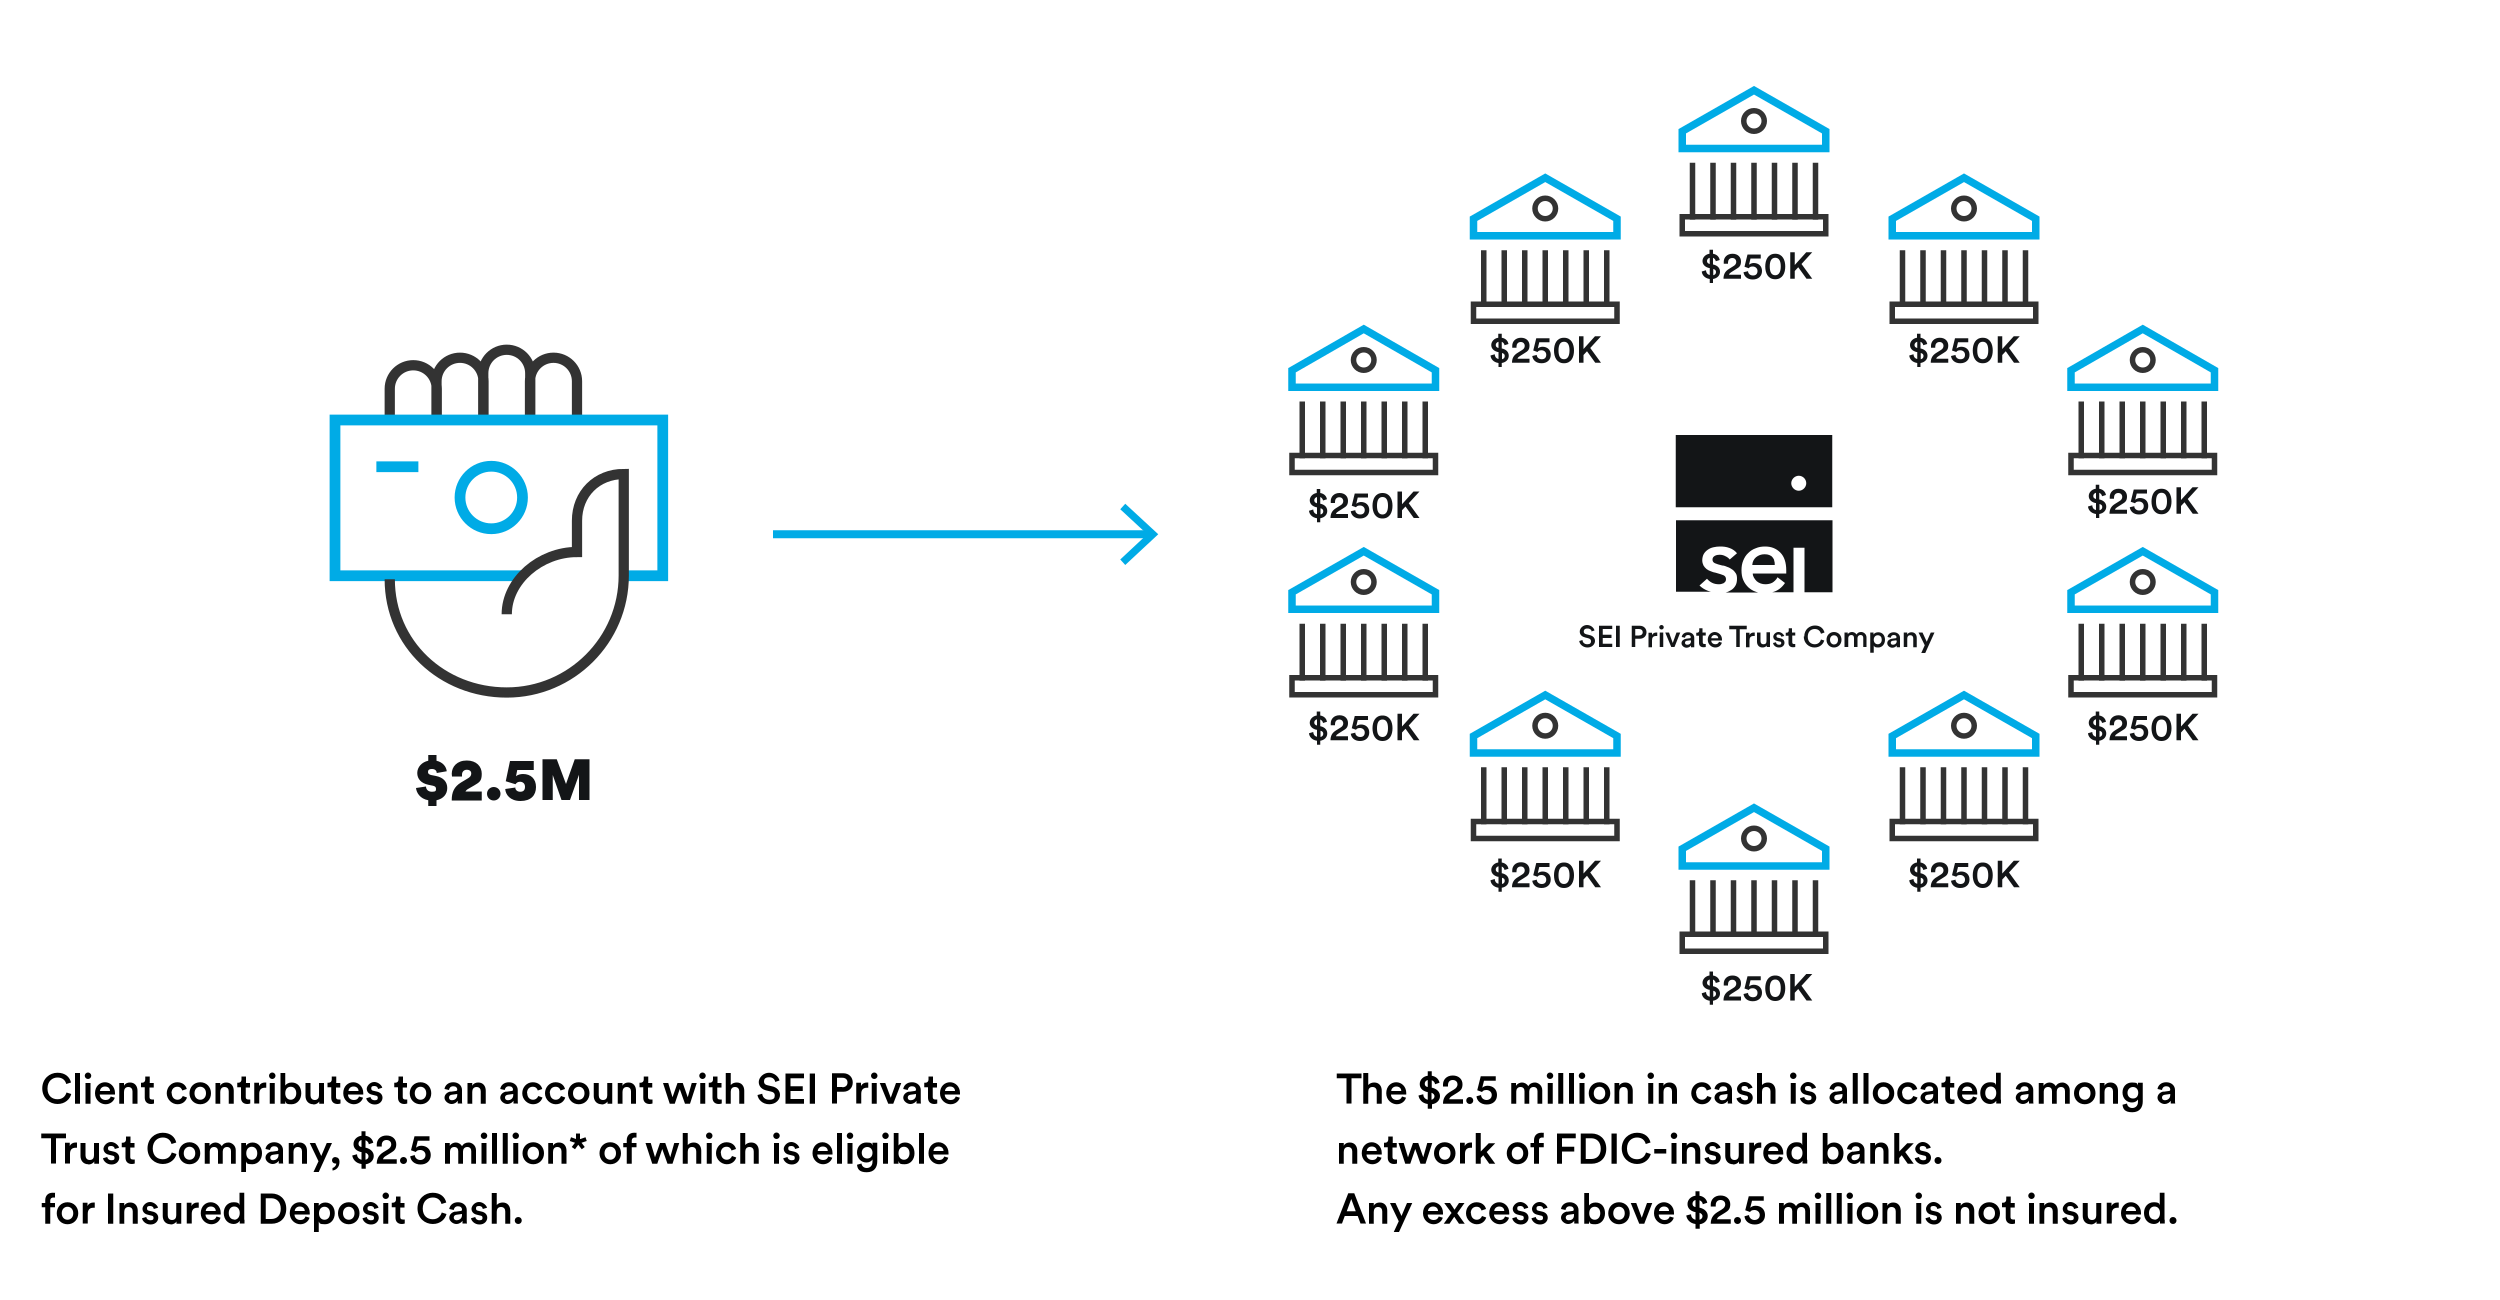
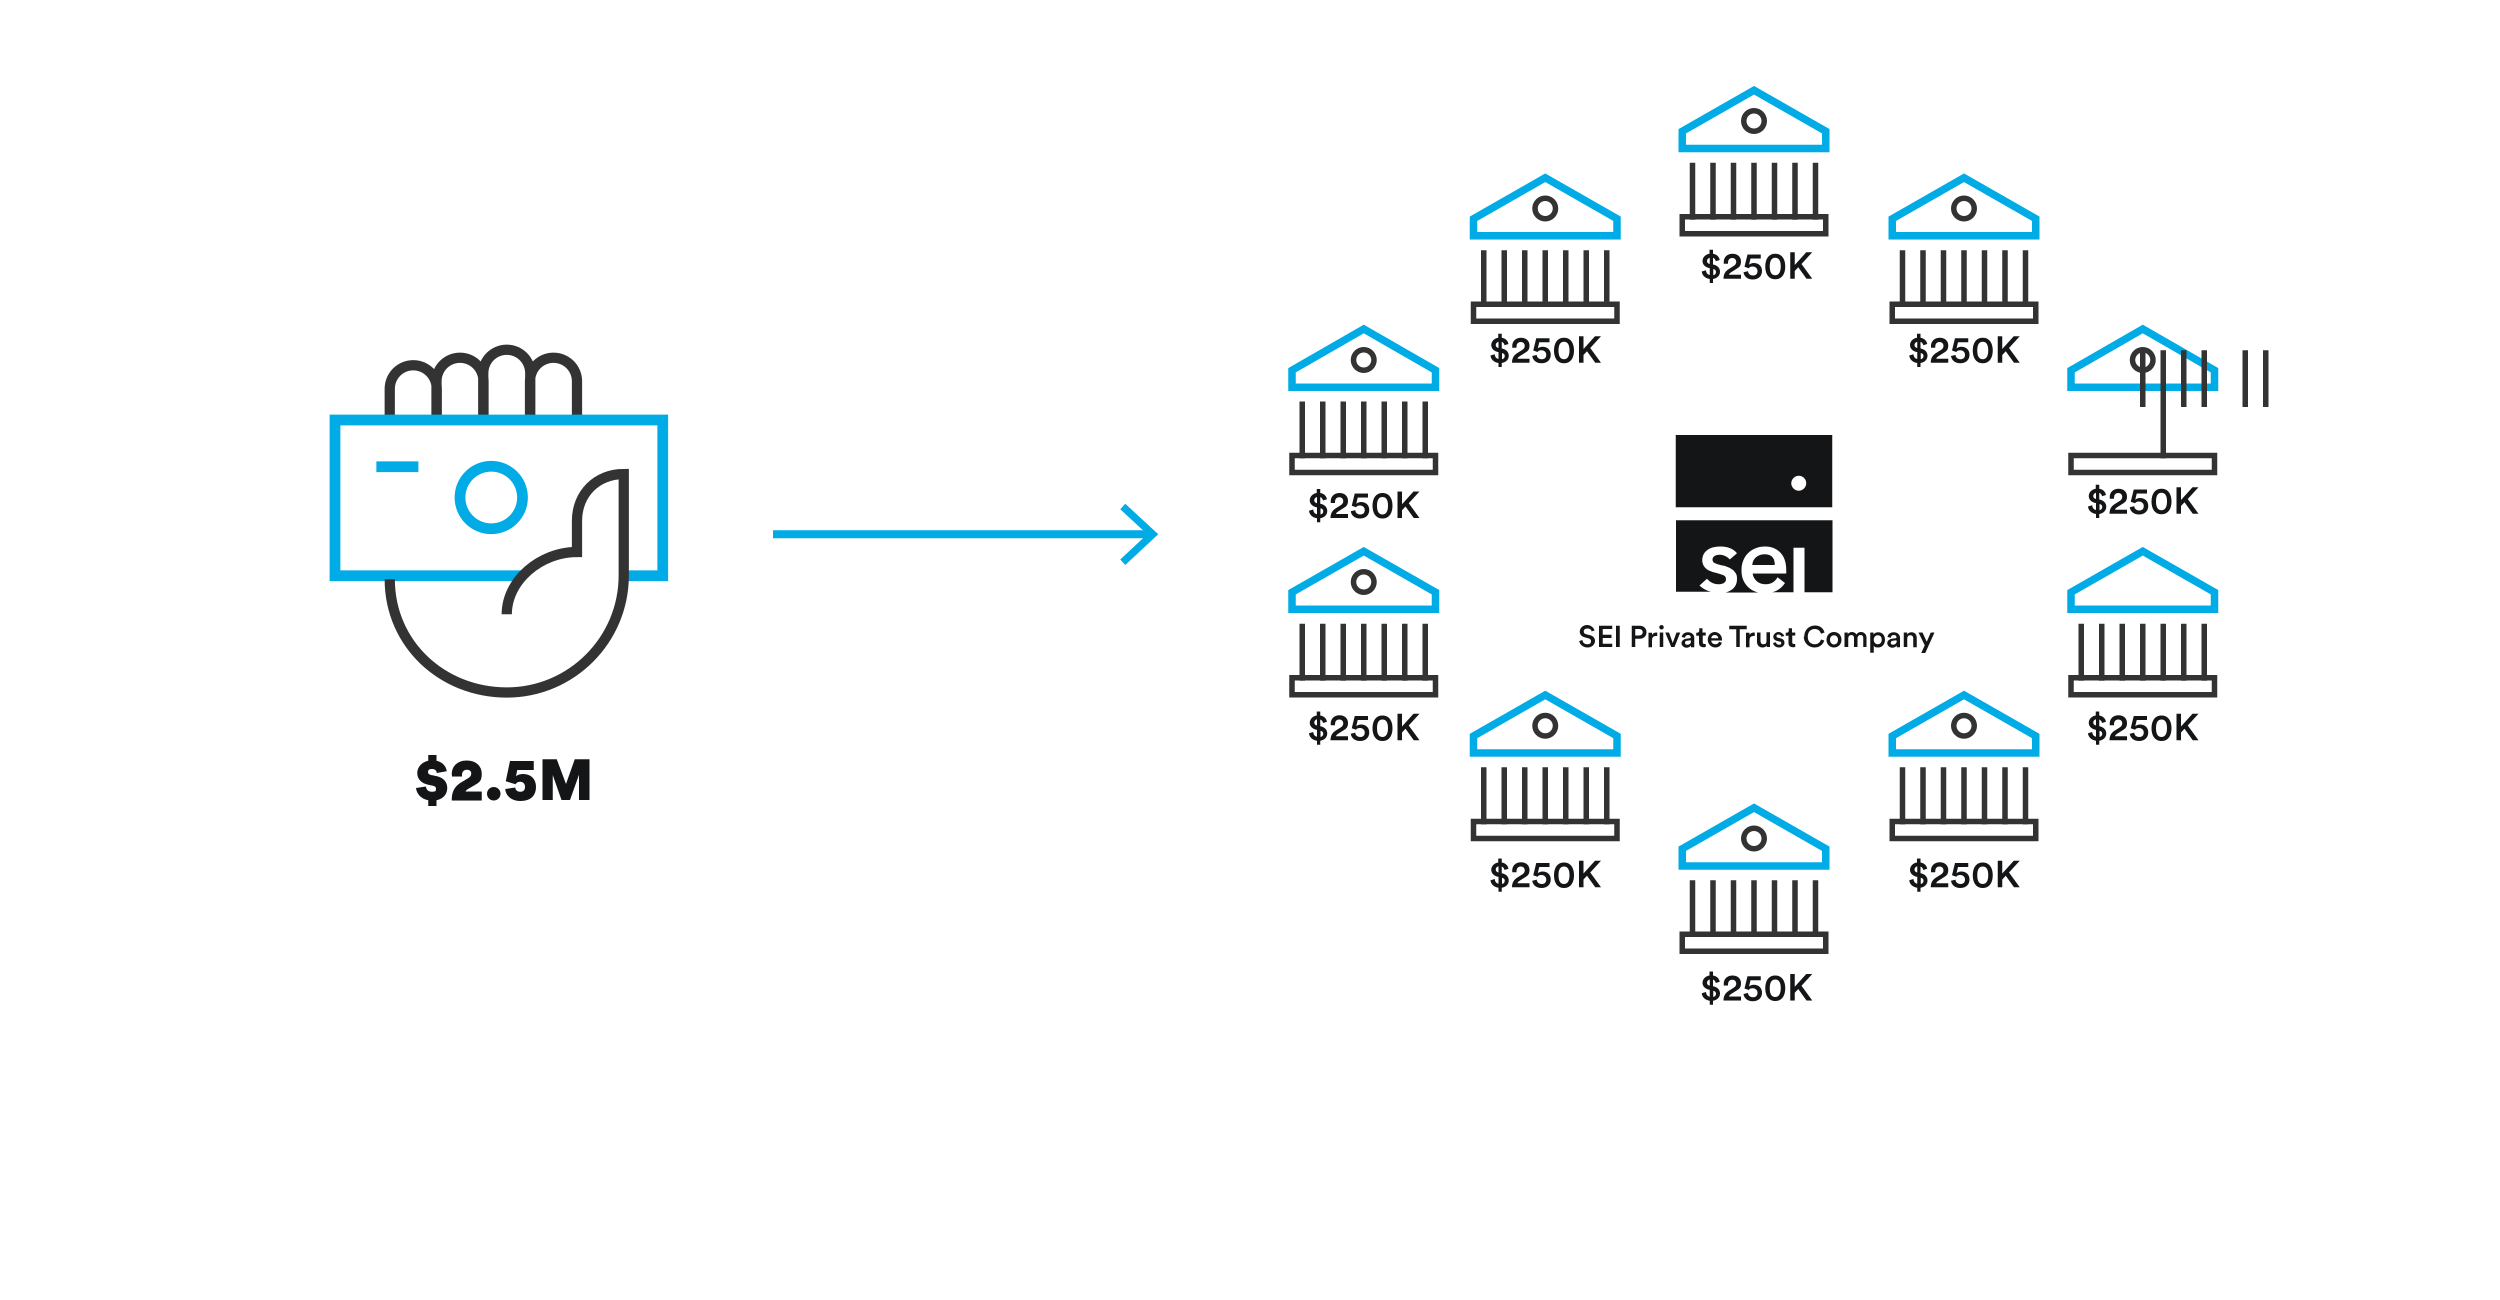
<svg xmlns="http://www.w3.org/2000/svg" viewBox="0 0 1000 520">
  <path fill="none" stroke="#333" stroke-miterlimit="10" stroke-width="4.1" d="M155.9 168v-12.5c0-5.2 4.2-9.4 9.4-9.4s9.4 4.2 9.4 9.4V168m-.1 0v-15.5c0-5.2 4.2-9.4 9.4-9.4s9.4 4.2 9.4 9.4V168m18.6 0v-15.5c0-5.2 4.2-9.4 9.4-9.4s9.4 4.2 9.4 9.4V168m-37.5 0v-18.7c0-5.2 4.2-9.4 9.4-9.4s9.4 4.2 9.4 9.4V168" />
  <path fill="none" stroke="#00abe6" stroke-miterlimit="10" stroke-width="4.3" d="M209.1 230.3H134V168h131.1v62.3h-15.7" />
  <circle cx="196.5" cy="199" r="12.5" fill="none" stroke="#00abe6" stroke-linecap="square" stroke-miterlimit="10" stroke-width="4.3" />
  <path fill="none" stroke="#00abe6" stroke-linecap="square" stroke-miterlimit="10" stroke-width="4.3" d="M165.2 186.7h-12.5" />
  <path fill="none" stroke="#333" stroke-miterlimit="10" stroke-width="4.1" d="M155.9 231.7c0 25.9 21 45.3 46.8 45.3s46.8-21 46.8-46.8v-40.6c-10.8 0-18.7 7.9-18.7 18.7v12.5c-14.7 0-28.1 11.4-28.1 24.9" />
  <path fill="none" d="M154 277.5h91v35h-91z" />
  <path fill="none" stroke="#00abe6" stroke-linecap="square" stroke-miterlimit="10" stroke-width="3" d="m618.1 71.1-28.7 16.4v6.8h57.4v-6.8z" />
  <path fill="none" stroke="#333" stroke-linecap="square" stroke-miterlimit="10" stroke-width="2.2" d="M626.3 121.7v-20.5m-24.6 20.5v-20.5m-8.2 20.5v-20.5m16.4 0v20.5m8.2-20.5v20.5m16.4 0v-20.5m8.2 20.5v-20.5" />
  <circle cx="618.1" cy="83.4" r="4.1" fill="none" stroke="#333" stroke-linecap="square" stroke-miterlimit="10" stroke-width="2.2" />
  <path fill="none" stroke="#333" stroke-linecap="square" stroke-miterlimit="10" stroke-width="2.2" d="M589.4 121.7h57.4v6.8h-57.4z" />
  <path fill="none" stroke="#00abe6" stroke-linecap="square" stroke-miterlimit="10" stroke-width="3" d="m545.5 131.6-28.7 16.5v6.8h57.4v-6.8z" />
  <path fill="none" stroke="#333" stroke-linecap="square" stroke-miterlimit="10" stroke-width="2.2" d="M553.7 182.2v-20.5m-24.6 20.5v-20.5m-8.2 20.5v-20.5m16.4 0v20.5m8.2-20.5v20.5m16.4 0v-20.5m8.2 20.5v-20.5" />
  <circle cx="545.5" cy="144" r="4.1" fill="none" stroke="#333" stroke-linecap="square" stroke-miterlimit="10" stroke-width="2.2" />
  <path fill="none" stroke="#333" stroke-linecap="square" stroke-miterlimit="10" stroke-width="2.2" d="M516.8 182.2h57.4v6.8h-57.4z" />
  <path fill="none" stroke="#00abe6" stroke-linecap="square" stroke-miterlimit="10" stroke-width="3" d="m701.6 36.1-28.7 16.4v6.9h57.4v-6.9z" />
  <path fill="none" stroke="#333" stroke-linecap="square" stroke-miterlimit="10" stroke-width="2.2" d="M709.8 86.7V66.2m-24.6 20.5V66.2M677 86.7V66.2m16.4 0v20.5m8.2-20.5v20.5m16.4 0V66.2m8.2 20.5V66.2" />
  <circle cx="701.6" cy="48.4" r="4.1" fill="none" stroke="#333" stroke-linecap="square" stroke-miterlimit="10" stroke-width="2.2" />
  <path fill="none" stroke="#333" stroke-linecap="square" stroke-miterlimit="10" stroke-width="2.2" d="M672.9 86.7h57.4v6.8h-57.4z" />
  <path fill="none" stroke="#00abe6" stroke-linecap="square" stroke-miterlimit="10" stroke-width="3" d="m785.6 71.1-28.7 16.4v6.8h57.4v-6.8z" />
  <path fill="none" stroke="#333" stroke-linecap="square" stroke-miterlimit="10" stroke-width="2.2" d="M793.8 121.7v-20.5m-24.6 20.5v-20.5m-8.2 20.5v-20.5m16.4 0v20.5m8.2-20.5v20.5m16.4 0v-20.5m8.2 20.5v-20.5" />
  <circle cx="785.6" cy="83.4" r="4.1" fill="none" stroke="#333" stroke-linecap="square" stroke-miterlimit="10" stroke-width="2.2" />
  <path fill="none" stroke="#333" stroke-linecap="square" stroke-miterlimit="10" stroke-width="2.2" d="M756.9 121.7h57.4v6.8h-57.4z" />
  <path fill="none" stroke="#00abe6" stroke-linecap="square" stroke-miterlimit="10" stroke-width="3" d="m857.1 131.6-28.7 16.5v6.8h57.4v-6.8z" />
-   <path fill="none" stroke="#333" stroke-linecap="square" stroke-miterlimit="10" stroke-width="2.2" d="M865.3 182.2v-20.5m-24.6 20.5v-20.5m-8.2 20.5v-20.5m16.4 0v20.5m8.2-20.5v20.5m16.4 0v-20.5m8.2 20.5v-20.5" />
+   <path fill="none" stroke="#333" stroke-linecap="square" stroke-miterlimit="10" stroke-width="2.2" d="M865.3 182.2v-20.5v-20.5m-8.2 20.5v-20.5m16.4 0v20.5m8.2-20.5v20.5m16.4 0v-20.5m8.2 20.5v-20.5" />
  <circle cx="857.1" cy="144" r="4.1" fill="none" stroke="#333" stroke-linecap="square" stroke-miterlimit="10" stroke-width="2.2" />
  <path fill="none" stroke="#333" stroke-linecap="square" stroke-miterlimit="10" stroke-width="2.2" d="M828.4 182.2h57.4v6.8h-57.4z" />
  <path fill="none" stroke="#00abe6" stroke-linecap="square" stroke-miterlimit="10" stroke-width="3" d="m618.1 278-28.7 16.4v6.8h57.4v-6.8z" />
  <path fill="none" stroke="#333" stroke-linecap="square" stroke-miterlimit="10" stroke-width="2.2" d="M626.3 328.6V308m-24.6 20.6V308m-8.2 20.6V308m16.4 0v20.6m8.2-20.6v20.6m16.4 0V308m8.2 20.6V308" />
  <circle cx="618.1" cy="290.3" r="4.1" fill="none" stroke="#333" stroke-linecap="square" stroke-miterlimit="10" stroke-width="2.2" />
  <path fill="none" stroke="#333" stroke-linecap="square" stroke-miterlimit="10" stroke-width="2.2" d="M589.4 328.6h57.4v6.8h-57.4z" />
  <path fill="none" stroke="#00abe6" stroke-linecap="square" stroke-miterlimit="10" stroke-width="3" d="m545.5 220.5-28.7 16.4v6.8h57.4v-6.8z" />
  <path fill="none" stroke="#333" stroke-linecap="square" stroke-miterlimit="10" stroke-width="2.2" d="M553.7 271.1v-20.5m-24.6 20.5v-20.5m-8.2 20.5v-20.5m16.4 0v20.5m8.2-20.5v20.5m16.4 0v-20.5m8.2 20.5v-20.5" />
  <circle cx="545.5" cy="232.8" r="4.1" fill="none" stroke="#333" stroke-linecap="square" stroke-miterlimit="10" stroke-width="2.2" />
  <path fill="none" stroke="#333" stroke-linecap="square" stroke-miterlimit="10" stroke-width="2.2" d="M516.8 271.1h57.4v6.8h-57.4z" />
  <path fill="none" stroke="#00abe6" stroke-linecap="square" stroke-miterlimit="10" stroke-width="3" d="m701.6 323.1-28.7 16.4v6.9h57.4v-6.9z" />
  <path fill="none" stroke="#333" stroke-linecap="square" stroke-miterlimit="10" stroke-width="2.2" d="M709.8 373.7v-20.5m-24.6 20.5v-20.5m-8.2 20.5v-20.5m16.4 0v20.5m8.2-20.5v20.5m16.4 0v-20.5m8.2 20.5v-20.5" />
  <circle cx="701.6" cy="335.4" r="4.1" fill="none" stroke="#333" stroke-linecap="square" stroke-miterlimit="10" stroke-width="2.2" />
  <path fill="none" stroke="#333" stroke-linecap="square" stroke-miterlimit="10" stroke-width="2.2" d="M672.9 373.7h57.4v6.8h-57.4z" />
  <path fill="none" stroke="#00abe6" stroke-linecap="square" stroke-miterlimit="10" stroke-width="3" d="m785.6 278-28.7 16.4v6.8h57.4v-6.8z" />
  <path fill="none" stroke="#333" stroke-linecap="square" stroke-miterlimit="10" stroke-width="2.2" d="M793.8 328.6V308m-24.6 20.6V308m-8.2 20.6V308m16.4 0v20.6m8.2-20.6v20.6m16.4 0V308m8.2 20.6V308" />
  <circle cx="785.6" cy="290.3" r="4.1" fill="none" stroke="#333" stroke-linecap="square" stroke-miterlimit="10" stroke-width="2.2" />
  <path fill="none" stroke="#333" stroke-linecap="square" stroke-miterlimit="10" stroke-width="2.2" d="M756.9 328.6h57.4v6.8h-57.4z" />
  <path fill="none" stroke="#00abe6" stroke-linecap="square" stroke-miterlimit="10" stroke-width="3" d="m857.1 220.5-28.7 16.4v6.8h57.4v-6.8z" />
  <path fill="none" stroke="#333" stroke-linecap="square" stroke-miterlimit="10" stroke-width="2.2" d="M865.3 271.1v-20.5m-24.6 20.5v-20.5m-8.2 20.5v-20.5m16.4 0v20.5m8.2-20.5v20.5m16.4 0v-20.5m8.2 20.5v-20.5" />
-   <circle cx="857.1" cy="232.8" r="4.1" fill="none" stroke="#333" stroke-linecap="square" stroke-miterlimit="10" stroke-width="2.2" />
  <path fill="none" stroke="#333" stroke-linecap="square" stroke-miterlimit="10" stroke-width="2.2" d="M828.4 271.1h57.4v6.8h-57.4z" />
  <path fill="#131517" d="M719.5 190.3c1.7 0 3 1.4 3 3s-1.4 3-3 3-3-1.4-3-3 1.4-3 3-3m-49.2 12.6h62.6V174h-62.6zm38.7 20c-.3-.4-.8-.7-1.3-.9s-1.1-.3-1.9-.3c-1.3 0-2.4.4-3.4 1.2-.9.8-1.4 1.8-1.5 3.1h9c0-.6 0-1.1-.2-1.6 0-.6-.4-1.1-.7-1.5" />
  <path fill="#131517" d="M670.3 236.7h14.1c-.4-.1-.8-.2-1.3-.4q-1.95-.75-3.3-2.1l3-2.7c.5.6 1.2 1.2 2 1.6q1.2.6 2.7.6c.3 0 .7 0 1-.1s.7-.2.9-.3c.3-.2.5-.4.7-.6.2-.3.3-.6.3-1 0-.7-.3-1.3-1-1.6s-1.7-.6-3.1-1c-.7-.1-1.3-.3-2-.6-.6-.2-1.2-.5-1.7-.9s-.9-.9-1.2-1.4c-.3-.6-.5-1.3-.5-2.1s.2-1.8.6-2.5 1-1.3 1.6-1.7c.7-.5 1.4-.8 2.3-1s1.7-.3 2.6-.3c1.3 0 2.5.1 3.8.6 1.2.4 2.3 1.2 3 2.1l-2.9 2.5c-.4-.5-1-1-1.7-1.3-.7-.4-1.5-.6-2.3-.6s-1.3.1-1.9.4-1 .8-1 1.5.3 1.2 1 1.5 1.6.6 2.9.9c.7 0 1.4.3 2.1.6.7.2 1.3.6 1.9 1s1 .9 1.4 1.5.5 1.3.5 2.2q0 1.65-.6 2.7c-.4.7-1 1.4-1.7 1.8-.6.4-1.4.8-2.2 1h12.9l-.9-.3c-1.2-.4-2.1-1-3-1.8-.8-.8-1.5-1.7-2-2.9-.5-1.1-.7-2.4-.7-3.9s.2-2.7.7-3.9 1.1-2.2 2-3c.8-.8 1.8-1.5 3-1.9 1.1-.5 2.4-.7 3.7-.7s2.4.2 3.4.6 1.9 1 2.7 1.8q1.2 1.2 1.8 3t.6 4.2v1.2h-13.4c0 .6.2 1.2.5 1.7s.7 1 1.1 1.4c.5.4 1 .7 1.6.9q.9.3 1.8.3c1.1 0 2-.2 2.8-.6.7-.4 1.7-1.3 2.1-2.2l3 2.3c-1.3 1.9-3 3.2-5.1 3.7h8.5v-17.8h4.4v17.8H733v-28.8h-62.6v28.6z" />
  <path fill="none" stroke="#00abe6" stroke-miterlimit="10" stroke-width="3.2" d="M309.2 213.7h150.9" />
  <path fill="#00abe6" d="m450.1 226-2-2.2 10.8-10.1-10.8-10 2-2.2 13.2 12.2z" />
  <path fill="#131517" d="M171.2 308.9c0 .5.4.9 1.2 1.1l2 .4c3 .6 4.5 2.4 4.5 4.8s-1.5 4.3-4.3 4.9v2.3h-3.3v-2.3c-3.3-.6-4.7-3-4.9-4.9l4-.6c0 1.1.8 2.1 2.4 2.1s1.6-.5 1.6-1.2-.4-1-1.2-1.2l-1.9-.4c-2.8-.6-4.4-2.3-4.4-4.7s1.9-4.4 4.4-4.9V302h3.3v2.3c2.6.6 3.9 2.4 4.1 4.2l-4 .7c0-.7-.5-1.6-1.9-1.6s-1.6.6-1.6 1.2Zm9.6 1.7c0-.2-.1-.7-.1-1.1 0-2.8 2.1-5.3 6-5.3s6 2.4 6 5.3-.9 3.4-2.9 4.6l-2.6 1.5c-.4.2-.9.7-1 1h6.5v3.6h-12v-.3c0-2.9.9-5.2 3.7-6.9l2.5-1.5c1.1-.6 1.6-1.2 1.6-2.1s-.6-1.5-1.8-1.5-1.9.9-1.9 1.9v.8zm16.7 4.2c1.5 0 2.7 1.2 2.7 2.7s-1.2 2.7-2.7 2.7-2.7-1.2-2.7-2.7 1.2-2.7 2.7-2.7m8.6.1c0 1 .7 1.8 2 1.8s1.9-.7 1.9-2-.9-2-2-2-1.5.6-1.8 1l-3.9-1.2 1.7-8.1h9.5v3.6h-6.6l-.5 2.5c.6-.6 1.8-.9 2.8-.9 3.1 0 5.2 1.9 5.2 5.2s-2 5.6-6.2 5.6-6-2.6-6.1-4.8l4.1-.6Zm25.5 5.1v-10.1L228 320h-3.4l-3.5-10v10H217v-16.3h5.7l3.7 9.9 3.5-9.9h5.9V320zM526.8 297.9v-1.6c-2.1-.3-3.1-1.7-3.2-3l1.7-.5c0 .9.5 1.7 1.5 1.9v-2.8h-.3c-1.6-.4-2.6-1.4-2.6-2.8s1.2-2.7 2.8-2.9v-1.6h1.4v1.6c1.8.3 2.5 1.5 2.7 2.5l-1.6.5c0-.4-.4-1.1-1.1-1.4v2.7h.1c1.8.4 2.7 1.5 2.7 2.9s-1 2.6-2.8 2.9v1.6h-1.4Zm0-7.7v-2.5c-.7.2-1.1.7-1.1 1.3s.3 1 1.1 1.2m1.4 2.1v2.5c.8-.2 1.1-.7 1.1-1.3s-.3-1-1.1-1.2m4.1-2.4v-.6c0-1.7 1.3-3.2 3.5-3.2s3.4 1.4 3.4 3.1-.7 2.3-1.9 3l-1.9 1.2c-.5.3-.9.6-1 1.1h4.8v1.6h-7c0-1.7.6-3 2.3-4l1.6-1c.9-.5 1.2-1.1 1.2-1.8s-.5-1.5-1.6-1.5-1.7.8-1.7 1.8v.5h-1.7Zm9.8 3.1c0 1 .8 1.8 2 1.8s1.8-.7 1.8-1.8-.9-1.8-1.9-1.8-1.3.3-1.6.7l-1.7-.6 1.2-4.9h5.3v1.6h-4.1l-.6 2.5c.4-.4 1.2-.7 1.9-.7 1.9 0 3.3 1.2 3.3 3.2s-1.4 3.4-3.7 3.4-3.5-1.4-3.7-2.9l1.7-.4Zm10.9-6.8c3 0 4 2.6 4 5.1s-1 5.1-4 5.1-4-2.6-4-5.1 1-5.1 4-5.1m0 8.6c1.5 0 2.2-1.4 2.2-3.5s-.6-3.5-2.2-3.5-2.2 1.4-2.2 3.5.6 3.5 2.2 3.5m9.2-3.3-1.4 1.5v3.1H559v-10.6h1.8v5.1l4.6-5.1h2.4l-4.3 4.7 4.3 5.9h-2.3zM838.4 297.9v-1.6c-2.1-.3-3.1-1.7-3.2-3l1.7-.5c0 .9.5 1.7 1.5 1.9v-2.8h-.3c-1.6-.4-2.6-1.4-2.6-2.8s1.2-2.7 2.8-2.9v-1.6h1.4v1.6c1.8.3 2.5 1.5 2.7 2.5l-1.6.5c0-.4-.4-1.1-1.1-1.4v2.7h.1c1.8.4 2.7 1.5 2.7 2.9s-1 2.6-2.8 2.9v1.6h-1.4Zm0-7.7v-2.5c-.7.2-1.1.7-1.1 1.3s.3 1 1.1 1.2m1.4 2.1v2.5c.8-.2 1.1-.7 1.1-1.3s-.3-1-1.1-1.2m4.1-2.4v-.6c0-1.7 1.3-3.2 3.5-3.2s3.4 1.4 3.4 3.1-.7 2.3-1.9 3l-1.9 1.2c-.5.3-.9.6-1 1.1h4.8v1.6h-7c0-1.7.6-3 2.3-4l1.6-1c.9-.5 1.2-1.1 1.2-1.8s-.5-1.5-1.6-1.5-1.7.8-1.7 1.8v.5h-1.7Zm9.8 3.1c0 1 .8 1.8 2 1.8s1.8-.7 1.8-1.8-.9-1.8-1.9-1.8-1.3.3-1.6.7l-1.7-.6 1.2-4.9h5.3v1.6h-4.1l-.6 2.5c.4-.4 1.2-.7 1.9-.7 1.9 0 3.3 1.2 3.3 3.2s-1.4 3.4-3.7 3.4-3.5-1.4-3.7-2.9l1.7-.4Zm10.9-6.8c3 0 4 2.6 4 5.1s-1 5.1-4 5.1-4-2.6-4-5.1 1-5.1 4-5.1m0 8.6c1.5 0 2.2-1.4 2.2-3.5s-.6-3.5-2.2-3.5-2.2 1.4-2.2 3.5.6 3.5 2.2 3.5m9.2-3.3-1.4 1.5v3.1h-1.8v-10.6h1.8v5.1l4.6-5.1h2.4l-4.3 4.7 4.3 5.9h-2.3zM526.8 208.9v-1.6c-2.1-.3-3.1-1.7-3.2-3l1.7-.5c0 .9.5 1.7 1.5 1.9v-2.8h-.3c-1.6-.4-2.6-1.4-2.6-2.8s1.2-2.7 2.8-2.9v-1.6h1.4v1.6c1.8.3 2.5 1.5 2.7 2.5l-1.6.5c0-.4-.4-1.1-1.1-1.4v2.7h.1c1.8.4 2.7 1.5 2.7 2.9s-1 2.6-2.8 2.9v1.6h-1.4Zm0-7.6v-2.5c-.7.2-1.1.7-1.1 1.3s.3 1 1.1 1.2m1.4 2v2.5c.8-.2 1.1-.7 1.1-1.3s-.3-1-1.1-1.2m4.1-2.3v-.6c0-1.7 1.3-3.2 3.5-3.2s3.4 1.4 3.4 3.1-.7 2.3-1.9 3l-1.9 1.2c-.5.3-.9.6-1 1.1h4.8v1.6h-7c0-1.7.6-3 2.3-4l1.6-1c.9-.5 1.2-1.1 1.2-1.8s-.5-1.5-1.6-1.5-1.7.8-1.7 1.8v.5h-1.7Zm9.8 3c0 1 .8 1.8 2 1.8s1.8-.7 1.8-1.8-.9-1.8-1.9-1.8-1.3.3-1.6.7l-1.7-.6 1.2-4.9h5.3v1.6h-4.1l-.6 2.5c.4-.4 1.2-.7 1.9-.7 1.9 0 3.3 1.2 3.3 3.2s-1.4 3.4-3.7 3.4-3.5-1.4-3.7-2.9l1.7-.4Zm10.9-6.8c3 0 4 2.6 4 5.1s-1 5.1-4 5.1-4-2.6-4-5.1 1-5.1 4-5.1m0 8.6c1.5 0 2.2-1.4 2.2-3.5s-.6-3.5-2.2-3.5-2.2 1.4-2.2 3.5.6 3.5 2.2 3.5m9.2-3.2-1.4 1.5v3.1H559v-10.6h1.8v5.1l4.6-5.1h2.4l-4.3 4.7 4.3 5.9h-2.3zM838.4 207.2v-1.6c-2.1-.3-3.1-1.7-3.2-3l1.7-.5c0 .9.5 1.7 1.5 1.9v-2.8h-.3c-1.6-.4-2.6-1.4-2.6-2.8s1.2-2.7 2.8-2.9v-1.6h1.4v1.6c1.8.3 2.5 1.5 2.7 2.5l-1.6.5c0-.4-.4-1.1-1.1-1.4v2.7h.1c1.8.4 2.7 1.5 2.7 2.9s-1 2.6-2.8 2.9v1.6h-1.4Zm0-7.6v-2.5c-.7.2-1.1.7-1.1 1.3s.3 1 1.1 1.2m1.4 2v2.5c.8-.2 1.1-.7 1.1-1.3s-.3-1-1.1-1.2m4.1-2.3v-.6c0-1.7 1.3-3.2 3.5-3.2s3.4 1.4 3.4 3.1-.7 2.3-1.9 3l-1.9 1.2c-.5.3-.9.6-1 1.1h4.8v1.6h-7c0-1.7.6-3 2.3-4l1.6-1c.9-.5 1.2-1.1 1.2-1.8s-.5-1.5-1.6-1.5-1.7.8-1.7 1.8v.5h-1.7Zm9.8 3.1c0 1 .8 1.8 2 1.8s1.8-.7 1.8-1.8-.9-1.8-1.9-1.8-1.3.3-1.6.7l-1.7-.6 1.2-4.9h5.3v1.6h-4.1l-.6 2.5c.4-.4 1.2-.7 1.9-.7 1.9 0 3.3 1.2 3.3 3.2s-1.4 3.4-3.7 3.4-3.5-1.4-3.7-2.9l1.7-.4Zm10.9-6.9c3 0 4 2.6 4 5.1s-1 5.1-4 5.1-4-2.6-4-5.1 1-5.1 4-5.1m0 8.6c1.5 0 2.2-1.4 2.2-3.5s-.6-3.5-2.2-3.5-2.2 1.4-2.2 3.5.6 3.5 2.2 3.5m9.2-3.2-1.4 1.5v3.1h-1.8v-10.6h1.8v5.1l4.6-5.1h2.4l-4.3 4.7 4.3 5.9h-2.3zM766.9 146.8v-1.6c-2.1-.3-3.1-1.7-3.2-3l1.7-.5c0 .9.5 1.7 1.5 1.9v-2.8h-.3c-1.6-.4-2.6-1.4-2.6-2.8s1.2-2.7 2.8-2.9v-1.6h1.4v1.6c1.8.3 2.5 1.5 2.7 2.5l-1.6.5c0-.4-.4-1.1-1.1-1.4v2.7h.1c1.8.4 2.7 1.5 2.7 2.9s-1 2.6-2.8 2.9v1.6h-1.4Zm0-7.6v-2.5c-.7.2-1.1.7-1.1 1.3s.3 1 1.1 1.2m1.4 2v2.5c.8-.2 1.1-.7 1.1-1.3s-.3-1-1.1-1.2m4.1-2.3v-.6c0-1.7 1.3-3.2 3.5-3.2s3.4 1.4 3.4 3.1-.7 2.3-1.9 3l-1.9 1.2c-.5.3-.9.6-1 1.1h4.8v1.6h-7c0-1.7.6-3 2.3-4l1.6-1c.9-.5 1.2-1.1 1.2-1.8s-.5-1.5-1.6-1.5-1.7.8-1.7 1.8v.5h-1.7Zm9.8 3c0 1 .8 1.8 2 1.8s1.8-.7 1.8-1.8-.9-1.8-1.9-1.8-1.3.3-1.6.7l-1.7-.6 1.2-4.9h5.3v1.6h-4.1l-.6 2.5c.4-.4 1.2-.7 1.9-.7 1.9 0 3.3 1.2 3.3 3.2s-1.4 3.4-3.7 3.4-3.5-1.4-3.7-2.9l1.7-.4Zm10.9-6.8c3 0 4 2.6 4 5.1s-1 5.1-4 5.1-4-2.6-4-5.1 1-5.1 4-5.1m0 8.6c1.5 0 2.2-1.4 2.2-3.5s-.6-3.5-2.2-3.5-2.2 1.4-2.2 3.5.6 3.5 2.2 3.5m9.2-3.2-1.4 1.5v3.1h-1.8v-10.6h1.8v5.1l4.6-5.1h2.4l-4.3 4.7 4.3 5.9h-2.3zM599.4 146.8v-1.6c-2.1-.3-3.1-1.7-3.2-3l1.7-.5c0 .9.5 1.7 1.5 1.9v-2.8h-.3c-1.6-.4-2.6-1.4-2.6-2.8s1.2-2.7 2.8-2.9v-1.6h1.4v1.6c1.8.3 2.5 1.5 2.7 2.5l-1.6.5c0-.4-.4-1.1-1.1-1.4v2.7h.1c1.8.4 2.7 1.5 2.7 2.9s-1 2.6-2.8 2.9v1.6h-1.4Zm0-7.6v-2.5c-.7.2-1.1.7-1.1 1.3s.3 1 1.1 1.2m1.4 2v2.5c.8-.2 1.1-.7 1.1-1.3s-.3-1-1.1-1.2m4.1-2.3v-.6c0-1.7 1.3-3.2 3.5-3.2s3.4 1.4 3.4 3.1-.7 2.3-1.9 3l-1.9 1.2c-.5.3-.9.6-1 1.1h4.8v1.6h-7c0-1.7.6-3 2.3-4l1.6-1c.9-.5 1.2-1.1 1.2-1.8s-.5-1.5-1.6-1.5-1.7.8-1.7 1.8v.5h-1.7Zm9.8 3c0 1 .8 1.8 2 1.8s1.8-.7 1.8-1.8-.9-1.8-1.9-1.8-1.3.3-1.6.7l-1.7-.6 1.2-4.9h5.3v1.6h-4.1l-.6 2.5c.4-.4 1.2-.7 1.9-.7 1.9 0 3.3 1.2 3.3 3.2s-1.4 3.4-3.7 3.4-3.5-1.4-3.7-2.9l1.7-.4Zm10.9-6.8c3 0 4 2.6 4 5.1s-1 5.1-4 5.1-4-2.6-4-5.1 1-5.1 4-5.1m0 8.6c1.5 0 2.2-1.4 2.2-3.5s-.6-3.5-2.2-3.5-2.2 1.4-2.2 3.5.6 3.5 2.2 3.5m9.2-3.2-1.4 1.5v3.1h-1.8v-10.6h1.8v5.1l4.6-5.1h2.4l-4.3 4.7 4.3 5.9h-2.3zM766.9 356.7v-1.6c-2.1-.3-3.1-1.7-3.2-3l1.7-.5c0 .9.5 1.7 1.5 1.9v-2.8h-.3c-1.6-.4-2.6-1.4-2.6-2.8s1.2-2.7 2.8-2.9v-1.6h1.4v1.6c1.8.3 2.5 1.5 2.7 2.5l-1.6.5c0-.4-.4-1.1-1.1-1.4v2.7h.1c1.8.4 2.7 1.5 2.7 2.9s-1 2.6-2.8 2.9v1.6h-1.4Zm0-7.7v-2.5c-.7.2-1.1.7-1.1 1.3s.3 1 1.1 1.2m1.4 2.1v2.5c.8-.2 1.1-.7 1.1-1.3s-.3-1-1.1-1.2m4.1-2.4v-.6c0-1.7 1.3-3.2 3.5-3.2s3.4 1.4 3.4 3.1-.7 2.3-1.9 3l-1.9 1.2c-.5.3-.9.6-1 1.1h4.8v1.6h-7c0-1.7.6-3 2.3-4l1.6-1c.9-.5 1.2-1.1 1.2-1.8s-.5-1.5-1.6-1.5-1.7.8-1.7 1.8v.5h-1.7Zm9.8 3.1c0 1 .8 1.8 2 1.8s1.8-.7 1.8-1.8-.9-1.8-1.9-1.8-1.3.3-1.6.7l-1.7-.6 1.2-4.9h5.3v1.6h-4.1l-.6 2.5c.4-.4 1.2-.7 1.9-.7 1.9 0 3.3 1.2 3.3 3.2s-1.4 3.4-3.7 3.4-3.5-1.4-3.7-2.9l1.7-.4Zm10.9-6.8c3 0 4 2.6 4 5.1s-1 5.1-4 5.1-4-2.6-4-5.1 1-5.1 4-5.1m0 8.6c1.5 0 2.2-1.4 2.2-3.5s-.6-3.5-2.2-3.5-2.2 1.4-2.2 3.5.6 3.5 2.2 3.5m9.2-3.3-1.4 1.5v3.1h-1.8v-10.6h1.8v5.1l4.6-5.1h2.4l-4.3 4.7 4.3 5.9h-2.3zM683.9 401.9v-1.6c-2.1-.3-3.1-1.7-3.2-3l1.7-.5c0 .9.5 1.7 1.5 1.9v-2.8h-.3c-1.6-.4-2.6-1.4-2.6-2.8s1.2-2.7 2.8-2.9v-1.6h1.4v1.6c1.8.3 2.5 1.5 2.7 2.5l-1.6.5c0-.4-.4-1.1-1.1-1.4v2.7h.1c1.8.4 2.7 1.5 2.7 2.9s-1 2.6-2.8 2.9v1.6h-1.4Zm0-7.6v-2.5c-.7.2-1.1.7-1.1 1.3s.3 1 1.1 1.2m1.4 2v2.5c.8-.2 1.1-.7 1.1-1.3s-.3-1-1.1-1.2m4.2-2.3v-.6c0-1.7 1.3-3.2 3.5-3.2s3.4 1.4 3.4 3.1-.7 2.3-1.9 3l-1.9 1.2c-.5.3-.9.6-1 1.1h4.8v1.6h-7c0-1.7.6-3 2.3-4l1.6-1c.9-.5 1.2-1.1 1.2-1.8s-.5-1.5-1.6-1.5-1.7.8-1.7 1.8v.5h-1.7Zm9.7 3.1c0 1 .8 1.8 2 1.8s1.8-.7 1.8-1.8-.9-1.8-1.9-1.8-1.3.3-1.6.7l-1.7-.6 1.2-4.9h5.3v1.6h-4.1l-.6 2.5c.4-.4 1.2-.7 1.9-.7 1.9 0 3.3 1.2 3.3 3.2s-1.4 3.4-3.7 3.4-3.5-1.4-3.7-2.9l1.7-.4Zm10.9-6.9c3 0 4 2.6 4 5.1s-1 5.1-4 5.1-4-2.6-4-5.1 1-5.1 4-5.1m0 8.6c1.5 0 2.2-1.4 2.2-3.5s-.6-3.5-2.2-3.5-2.2 1.4-2.2 3.5.6 3.5 2.2 3.5m9.2-3.2-1.4 1.5v3.1h-1.8v-10.6h1.8v5.1l4.6-5.1h2.4l-4.3 4.7 4.3 5.9h-2.3zM683.9 113.2v-1.6c-2.1-.3-3.1-1.7-3.2-3l1.7-.5c0 .9.5 1.7 1.5 1.9v-2.8h-.3c-1.6-.4-2.6-1.4-2.6-2.8s1.2-2.7 2.8-2.9v-1.6h1.4v1.6c1.8.3 2.5 1.5 2.7 2.5l-1.6.5c0-.4-.4-1.1-1.1-1.4v2.7h.1c1.8.4 2.7 1.5 2.7 2.9s-1 2.6-2.8 2.9v1.6h-1.4Zm0-7.6v-2.5c-.7.2-1.1.7-1.1 1.3s.3 1 1.1 1.2m1.4 2v2.5c.8-.2 1.1-.7 1.1-1.3s-.3-1-1.1-1.2m4.2-2.3v-.6c0-1.7 1.3-3.2 3.5-3.2s3.4 1.4 3.4 3.1-.7 2.3-1.9 3l-1.9 1.2c-.5.3-.9.6-1 1.1h4.8v1.6h-7c0-1.7.6-3 2.3-4l1.6-1c.9-.5 1.2-1.1 1.2-1.8s-.5-1.5-1.6-1.5-1.7.8-1.7 1.8v.5h-1.7Zm9.7 3.1c0 1 .8 1.8 2 1.8s1.8-.7 1.8-1.8-.9-1.8-1.9-1.8-1.3.3-1.6.7l-1.7-.6 1.2-4.9h5.3v1.6h-4.1l-.6 2.5c.4-.4 1.2-.7 1.9-.7 1.9 0 3.3 1.2 3.3 3.2s-1.4 3.4-3.7 3.4-3.5-1.4-3.7-2.9l1.7-.4Zm10.9-6.9c3 0 4 2.6 4 5.1s-1 5.1-4 5.1-4-2.6-4-5.1 1-5.1 4-5.1m0 8.6c1.5 0 2.2-1.4 2.2-3.5s-.6-3.5-2.2-3.5-2.2 1.4-2.2 3.5.6 3.5 2.2 3.5m9.2-3.2-1.4 1.5v3.1h-1.8v-10.6h1.8v5.1l4.6-5.1h2.4l-4.3 4.7 4.3 5.9h-2.3zM599.4 356.7v-1.6c-2.1-.3-3.1-1.7-3.2-3l1.7-.5c0 .9.5 1.7 1.5 1.9v-2.8h-.3c-1.6-.4-2.6-1.4-2.6-2.8s1.2-2.7 2.8-2.9v-1.6h1.4v1.6c1.8.3 2.5 1.5 2.7 2.5l-1.6.5c0-.4-.4-1.1-1.1-1.4v2.7h.1c1.8.4 2.7 1.5 2.7 2.9s-1 2.6-2.8 2.9v1.6h-1.4Zm0-7.7v-2.5c-.7.2-1.1.7-1.1 1.3s.3 1 1.1 1.2m1.4 2.1v2.5c.8-.2 1.1-.7 1.1-1.3s-.3-1-1.1-1.2m4.1-2.4v-.6c0-1.7 1.3-3.2 3.5-3.2s3.4 1.4 3.4 3.1-.7 2.3-1.9 3l-1.9 1.2c-.5.3-.9.6-1 1.1h4.8v1.6h-7c0-1.7.6-3 2.3-4l1.6-1c.9-.5 1.2-1.1 1.2-1.8s-.5-1.5-1.6-1.5-1.7.8-1.7 1.8v.5h-1.7Zm9.8 3.1c0 1 .8 1.8 2 1.8s1.8-.7 1.8-1.8-.9-1.8-1.9-1.8-1.3.3-1.6.7l-1.7-.6 1.2-4.9h5.3v1.6h-4.1l-.6 2.5c.4-.4 1.2-.7 1.9-.7 1.9 0 3.3 1.2 3.3 3.2s-1.4 3.4-3.7 3.4-3.5-1.4-3.7-2.9l1.7-.4Zm10.9-6.8c3 0 4 2.6 4 5.1s-1 5.1-4 5.1-4-2.6-4-5.1 1-5.1 4-5.1m0 8.6c1.5 0 2.2-1.4 2.2-3.5s-.6-3.5-2.2-3.5-2.2 1.4-2.2 3.5.6 3.5 2.2 3.5m9.2-3.3-1.4 1.5v3.1h-1.8v-10.6h1.8v5.1l4.6-5.1h2.4l-4.3 4.7 4.3 5.9h-2.3zM636.7 252.7c0-.5-.5-1.3-1.7-1.3s-1.5.6-1.5 1.2.3.9 1 1.1l1.2.3c1.5.3 2.3 1.2 2.3 2.4s-1.1 2.6-3 2.6-3.2-1.4-3.3-2.6l1.3-.4c0 .9.7 1.7 1.9 1.7s1.5-.5 1.5-1.2-.4-1-1.1-1.2l-1.2-.3c-1.3-.3-2.2-1.1-2.2-2.4s1.3-2.6 2.9-2.6 2.8 1.2 3 2.2l-1.3.4Zm2.9 6.1v-8.5h5.3v1.3h-3.8v2.3h3.5v1.3h-3.5v2.3h3.8v1.3zm6.8 0v-8.5h1.5v8.5zm7.7-3.3v3.3h-1.4v-8.5h3.2c1.6 0 2.7 1.1 2.7 2.6s-1.1 2.6-2.7 2.6h-1.7Zm1.5-1.3c.9 0 1.5-.5 1.5-1.3s-.6-1.3-1.5-1.3h-1.5v2.6zm7.3.2h-.5c-1.1 0-1.6.6-1.6 1.7v2.8h-1.4v-5.8h1.4v.9c.3-.6.9-1 1.7-1h.4zm1.7-4.4c.5 0 .9.4.9.9s-.4.9-.9.9-.9-.4-.9-.9.4-.9.9-.9m-.7 8.8V253h1.4v5.8zm6 0h-1.4l-2.4-5.8h1.5l1.5 4.2 1.5-4.2h1.5l-2.3 5.8Zm4.5-3.3 1.5-.2c.3 0 .4-.2.4-.4 0-.5-.3-.9-1.1-.9s-1.1.5-1.2 1.1l-1.3-.3c.1-1 1-1.9 2.5-1.9s2.5 1 2.5 2.2v3.8h-1.3v-.7c-.3.4-.9.9-1.8.9s-2-.8-2-1.8.8-1.6 1.8-1.8m1.9.9v-.3l-1.5.2c-.4 0-.8.3-.8.8s.3.8.9.8c.8 0 1.5-.4 1.5-1.5Zm4.8-3.4h1.2v1.2h-1.2v2.7c0 .5.2.7.7.7h.5v1.2s-.3.1-.9.1c-1.1 0-1.8-.6-1.8-1.7v-2.9h-1.1v-1.2h.3c.6 0 .9-.4.9-.9v-.9h1.3v1.8Zm7.6 4.2c-.3 1-1.2 1.8-2.6 1.8s-3-1.2-3-3.1 1.4-3.1 2.8-3.1 2.9 1.2 2.9 3v.4h-4.3c0 .9.7 1.5 1.6 1.5s1.3-.4 1.5-1l1.2.4Zm-1.4-1.9c0-.7-.5-1.3-1.4-1.3s-1.4.7-1.4 1.3h2.9Zm8.6-3.6v7.1h-1.4v-7.1h-2.8v-1.4h7v1.4zm6 2.7h-.5c-1.1 0-1.6.6-1.6 1.7v2.8h-1.4v-5.8h1.4v.9c.3-.6.9-1 1.7-1h.4zm3.1 4.6c-1.4 0-2.2-1-2.2-2.3V253h1.4v3.4c0 .7.3 1.3 1.2 1.3s1.2-.5 1.2-1.3v-3.5h1.4v5.9h-1.3v-.6c-.3.5-1 .8-1.7.8m5.4-2.1c0 .5.4 1 1.2 1s.9-.3.9-.7-.2-.6-.7-.6l-.9-.2c-1-.2-1.6-.9-1.6-1.7s.9-1.9 2.1-1.9 2.2 1.1 2.3 1.6l-1.2.3c0-.3-.3-.9-1.1-.9s-.8.3-.8.7.2.5.6.6l.9.2c1.1.2 1.7.9 1.7 1.8s-.7 1.9-2.2 1.9-2.3-1.1-2.4-1.8zm6.5-3.9h1.2v1.2h-1.2v2.7c0 .5.2.7.7.7h.5v1.2s-.3.1-.9.1c-1.1 0-1.8-.6-1.8-1.7v-2.9h-1.1v-1.2h.3c.6 0 .9-.4.9-.9v-.9h1.3v1.8Zm4.8 1.6c0-2.8 2.1-4.4 4.3-4.4s3.4 1.3 3.8 2.8l-1.4.5c-.3-1-1-1.9-2.5-1.9s-2.8 1-2.8 3.1 1.4 3 2.8 3 2.2-.9 2.5-1.9l1.3.4c-.4 1.4-1.7 2.8-3.9 2.8s-4.3-1.7-4.3-4.4Zm14.9 1.3c0 1.8-1.3 3.1-3 3.1s-3-1.3-3-3.1 1.3-3.1 3-3.1 3 1.3 3 3.1m-1.4 0c0-1.2-.8-1.8-1.6-1.8s-1.6.6-1.6 1.8.8 1.9 1.6 1.9 1.6-.6 1.6-1.9m2.6 2.9V253h1.3v.7c.3-.6 1.1-.9 1.7-.9s1.4.3 1.8 1c.5-.8 1.1-1 1.9-1s2.1.7 2.1 2.2v3.8h-1.3v-3.6c0-.7-.3-1.2-1.1-1.2s-1.2.6-1.2 1.3v3.5h-1.4v-3.6c0-.7-.3-1.2-1.1-1.2s-1.2.6-1.2 1.3v3.5h-1.4Zm10.3 2.3V253h1.3v.8c.3-.5 1-.9 1.9-.9 1.7 0 2.7 1.3 2.7 3s-1.1 3.1-2.7 3.1-1.5-.4-1.8-.8v2.9zm3-7c-.9 0-1.6.7-1.6 1.8s.7 1.8 1.6 1.8 1.6-.7 1.6-1.8-.6-1.8-1.6-1.8m5.6 1.4 1.5-.2c.3 0 .4-.2.4-.4 0-.5-.3-.9-1.1-.9s-1.1.5-1.2 1.1l-1.3-.3c.1-1 1-1.9 2.5-1.9s2.5 1 2.5 2.2v3.8h-1.3v-.7c-.3.4-.9.9-1.8.9s-2-.8-2-1.8.8-1.6 1.8-1.8m1.9.9v-.3l-1.5.2c-.4 0-.8.3-.8.8s.3.8.9.8 1.5-.4 1.5-1.5Zm4.3 2.4h-1.4V253h1.4v.8c.4-.7 1.1-.9 1.7-.9 1.4 0 2.1 1 2.1 2.3v3.7h-1.4v-3.5c0-.7-.3-1.3-1.2-1.3s-1.2.6-1.2 1.4v3.4Zm5.6 2.4 1.4-3.1-2.5-5.1h1.6l1.7 3.7 1.6-3.7h1.5l-3.7 8.2h-1.5Z" />
-   <path d="M16.9 435.4c0-3.9 2.9-6.3 6.1-6.3s4.9 1.8 5.4 3.9l-1.9.6c-.4-1.5-1.5-2.6-3.5-2.6s-4 1.4-4 4.4 1.9 4.3 4 4.3 3.2-1.3 3.6-2.7l1.9.6c-.5 2-2.4 4-5.5 4s-6.1-2.3-6.1-6.3Zm13.1 6.1v-12.3h2v12.3zm5.2-12.5c.7 0 1.3.6 1.3 1.3s-.6 1.3-1.3 1.3-1.3-.6-1.3-1.3.6-1.3 1.3-1.3m-1 12.5v-8.3h2v8.3zm11.7-2.4c-.4 1.4-1.8 2.6-3.7 2.6s-4.2-1.6-4.2-4.4 1.9-4.4 4-4.4 4 1.7 4 4.3v.6h-6.1c0 1.3 1 2.2 2.3 2.2s1.8-.6 2.1-1.4l1.7.5Zm-1.9-2.7c0-1-.7-1.8-2-1.8s-2 1-2 1.8h4.1Zm5.7 5.1h-2v-8.3h1.9v1.1c.5-1 1.5-1.3 2.4-1.3 2 0 3 1.5 3 3.3v5.2h-2v-4.9c0-1-.5-1.8-1.7-1.8s-1.7.9-1.7 2v4.8Zm10.1-8.3h1.7v1.8h-1.7v3.8c0 .7.3 1 1.1 1h.7v1.6c-.1 0-.5.2-1.2.2-1.5 0-2.5-.9-2.5-2.5v-4.2h-1.5v-1.8h.4c.9 0 1.3-.6 1.3-1.3v-1.2h1.8v2.5Zm8.9 4.1c0 1.7 1.1 2.6 2.3 2.6s1.9-.9 2.1-1.5l1.7.6c-.4 1.3-1.6 2.7-3.8 2.7s-4.3-1.9-4.3-4.4 1.9-4.4 4.2-4.4 3.5 1.4 3.8 2.7l-1.8.6c-.2-.7-.7-1.5-2-1.5s-2.3.9-2.3 2.6Zm15.7 0c0 2.5-1.8 4.4-4.3 4.4s-4.3-1.9-4.3-4.4 1.8-4.4 4.3-4.4 4.3 1.9 4.3 4.4m-2 0c0-1.7-1.1-2.6-2.3-2.6s-2.3.9-2.3 2.6 1.1 2.6 2.3 2.6 2.3-.9 2.3-2.6m5.8 4.2h-2v-8.3h1.9v1.1c.5-1 1.5-1.3 2.4-1.3 2 0 3 1.5 3 3.3v5.2h-2v-4.9c0-1-.5-1.8-1.7-1.8s-1.7.9-1.7 2v4.8Zm10.1-8.3h1.7v1.8h-1.7v3.8c0 .7.3 1 1.1 1h.7v1.6c-.1 0-.5.2-1.2.2-1.5 0-2.5-.9-2.5-2.5v-4.2h-1.5v-1.8h.4c.9 0 1.3-.6 1.3-1.3v-1.2h1.8v2.5Zm8.2 1.9h-.6c-1.5 0-2.2.9-2.2 2.4v3.9h-2v-8.3h1.9v1.3c.4-.9 1.3-1.4 2.4-1.4h.5v2Zm2.4-6.1c.7 0 1.3.6 1.3 1.3s-.6 1.3-1.3 1.3-1.3-.6-1.3-1.3.6-1.3 1.3-1.3m-1 12.5v-8.3h2v8.3zm4.3 0v-12.3h1.9v5c.4-.6 1.3-1.2 2.6-1.2 2.5 0 3.8 1.9 3.8 4.3s-1.5 4.4-3.9 4.4-2.1-.5-2.5-1.3v1.1zm4.1-6.8c-1.3 0-2.2.9-2.2 2.6s1 2.6 2.2 2.6 2.2-1 2.2-2.6-.9-2.6-2.2-2.6m9 7c-2 0-3.1-1.5-3.1-3.3v-5.2h2v4.9c0 1 .5 1.9 1.7 1.9s1.7-.8 1.7-1.9v-4.9h2v8.3h-1.9v-.9c-.4.7-1.4 1.2-2.3 1.2Zm9.1-8.5h1.7v1.8h-1.7v3.8c0 .7.3 1 1.1 1h.7v1.6c-.1 0-.5.2-1.2.2-1.5 0-2.5-.9-2.5-2.5v-4.2H131v-1.8h.4c.9 0 1.3-.6 1.3-1.3v-1.2h1.8v2.5Zm10.8 5.9c-.4 1.4-1.8 2.6-3.7 2.6s-4.2-1.6-4.2-4.4 1.9-4.4 4-4.4 4 1.7 4 4.3v.6h-6.1c0 1.3 1 2.2 2.3 2.2s1.8-.6 2.1-1.4l1.7.5Zm-1.8-2.7c0-1-.7-1.8-2-1.8s-2 1-2 1.8h4.1Zm4.8 2.3c0 .7.6 1.4 1.7 1.4s1.2-.4 1.2-1-.3-.8-1-.9l-1.2-.3c-1.5-.3-2.2-1.3-2.2-2.4s1.3-2.7 3-2.7 3.1 1.5 3.2 2.3l-1.7.5c0-.5-.4-1.2-1.5-1.2s-1.2.4-1.2 1 .3.8.8.9l1.3.3c1.6.3 2.4 1.3 2.4 2.5s-1 2.7-3.1 2.7-3.3-1.6-3.4-2.5l1.7-.5Zm12.9-5.5h1.7v1.8h-1.7v3.8c0 .7.3 1 1.1 1h.7v1.6c-.1 0-.5.2-1.2.2-1.5 0-2.5-.9-2.5-2.5v-4.2h-1.5v-1.8h.4c.9 0 1.3-.6 1.3-1.3v-1.2h1.8v2.5Zm11.4 4.1c0 2.5-1.8 4.4-4.3 4.4s-4.3-1.9-4.3-4.4 1.8-4.4 4.3-4.4 4.3 1.9 4.3 4.4m-2 0c0-1.7-1.1-2.6-2.3-2.6s-2.3.9-2.3 2.6 1.1 2.6 2.3 2.6 2.3-.9 2.3-2.6m9.7-.6 2.1-.3c.5 0 .6-.3.6-.6 0-.7-.5-1.3-1.6-1.3s-1.6.7-1.7 1.5l-1.8-.4c.2-1.4 1.4-2.7 3.5-2.7s3.5 1.4 3.5 3.1v4.1c0 .7 0 1.2.1 1.3h-1.8v-1.1c-.4.6-1.2 1.3-2.5 1.3s-2.8-1.2-2.8-2.5 1.1-2.3 2.5-2.5Zm2.7 1.3v-.4l-2.2.3c-.6.1-1.1.4-1.1 1.1s.4 1.1 1.2 1.1 2.1-.5 2.1-2.1m6.1 3.5h-2v-8.3h1.9v1.1c.5-1 1.5-1.3 2.4-1.3 2 0 3 1.5 3 3.3v5.2h-2v-4.9c0-1-.5-1.8-1.7-1.8s-1.7.9-1.7 2v4.8Zm13.5-4.8 2.1-.3c.5 0 .6-.3.6-.6 0-.7-.5-1.3-1.6-1.3s-1.6.7-1.7 1.5l-1.8-.4c.2-1.4 1.4-2.7 3.5-2.7s3.5 1.4 3.5 3.1v4.1c0 .7 0 1.2.1 1.3h-1.8v-1.1c-.4.6-1.2 1.3-2.5 1.3s-2.8-1.2-2.8-2.5 1.1-2.3 2.5-2.5Zm2.8 1.3v-.4l-2.2.3c-.6.1-1.1.4-1.1 1.1s.4 1.1 1.2 1.1 2.1-.5 2.1-2.1m5.6-.7c0 1.7 1.1 2.6 2.3 2.6s1.9-.9 2.1-1.5l1.7.6c-.4 1.3-1.6 2.7-3.8 2.7s-4.3-1.9-4.3-4.4 1.9-4.4 4.2-4.4 3.5 1.4 3.8 2.7l-1.8.6c-.2-.7-.7-1.5-2-1.5s-2.3.9-2.3 2.6Zm9.1 0c0 1.7 1.1 2.6 2.3 2.6s1.9-.9 2.1-1.5l1.7.6c-.4 1.3-1.6 2.7-3.8 2.7s-4.3-1.9-4.3-4.4 1.9-4.4 4.2-4.4 3.5 1.4 3.8 2.7l-1.8.6c-.2-.7-.7-1.5-2-1.5s-2.3.9-2.3 2.6Zm15.8 0c0 2.5-1.8 4.4-4.3 4.4s-4.3-1.9-4.3-4.4 1.8-4.4 4.3-4.4 4.3 1.9 4.3 4.4m-2 0c0-1.7-1.1-2.6-2.3-2.6s-2.3.9-2.3 2.6 1.1 2.6 2.3 2.6 2.3-.9 2.3-2.6m6.8 4.4c-2 0-3.1-1.5-3.1-3.3v-5.2h2v4.9c0 1 .5 1.9 1.7 1.9s1.7-.8 1.7-1.9v-4.9h2v8.3H243v-.9c-.4.7-1.4 1.2-2.3 1.2Zm8.5-.2h-2v-8.3h1.9v1.1c.5-1 1.5-1.3 2.4-1.3 2 0 3 1.5 3 3.3v5.2h-2v-4.9c0-1-.5-1.8-1.7-1.8s-1.7.9-1.7 2v4.8Zm10.1-8.3h1.7v1.8h-1.7v3.8c0 .7.3 1 1.1 1h.7v1.6c-.1 0-.5.2-1.2.2-1.5 0-2.5-.9-2.5-2.5v-4.2h-1.5v-1.8h.4c.9 0 1.3-.6 1.3-1.3v-1.2h1.8v2.5Zm13.9 0 2 5.7 1.6-5.7h2l-2.7 8.3h-2l-2.1-5.9-2 5.9h-2l-2.7-8.3h2.1l1.7 5.7 2-5.7h2Zm7.9-4.2c.7 0 1.3.6 1.3 1.3s-.6 1.3-1.3 1.3-1.3-.6-1.3-1.3.6-1.3 1.3-1.3m-.9 12.5v-8.3h2v8.3zm6.8-8.3h1.7v1.8h-1.7v3.8c0 .7.3 1 1.1 1h.7v1.6c-.1 0-.5.2-1.2.2-1.5 0-2.5-.9-2.5-2.5v-4.2h-1.5v-1.8h.4c.9 0 1.3-.6 1.3-1.3v-1.2h1.8v2.5Zm5.4 8.3h-2v-12.3h2v4.8c.6-.7 1.5-1 2.4-1 2 0 3 1.5 3 3.3v5.2h-2v-4.9c0-1-.5-1.8-1.7-1.8s-1.7.8-1.7 1.9v4.9Zm17.8-8.7c-.1-.7-.7-1.9-2.4-1.9s-2.1.8-2.1 1.7.5 1.3 1.4 1.5l1.7.4c2.1.4 3.3 1.8 3.3 3.5s-1.5 3.7-4.3 3.7-4.5-2-4.7-3.7l1.9-.5c.1 1.3 1 2.4 2.8 2.4s2.2-.7 2.2-1.7-.6-1.4-1.6-1.6l-1.7-.4c-1.8-.4-3.1-1.6-3.1-3.4s1.9-3.7 4.1-3.7 3.9 1.7 4.2 3.1l-1.8.6Zm4.1 8.7v-12.1h7.4v1.9h-5.4v3.2h4.9v1.9h-4.9v3.2h5.4v1.9zm9.7 0v-12.1h2.1v12.1zm10.9-4.8v4.7h-2v-12.1h4.5c2.3 0 3.8 1.6 3.8 3.7s-1.5 3.7-3.8 3.7h-2.4Zm2.1-1.8c1.3 0 2.1-.7 2.1-1.9s-.8-1.9-2.1-1.9h-2.1v3.7h2.1Zm10.4.2h-.6c-1.5 0-2.2.9-2.2 2.4v3.9h-2v-8.3h1.9v1.3c.4-.9 1.3-1.4 2.4-1.4h.5v2Zm2.4-6.1c.7 0 1.3.6 1.3 1.3s-.6 1.3-1.3 1.3-1.3-.6-1.3-1.3.6-1.3 1.3-1.3m-1 12.5v-8.3h2v8.3zm8.6 0h-2l-3.4-8.3h2.2l2.2 5.9 2.1-5.9h2.1zm6.4-4.8 2.1-.3c.5 0 .6-.3.6-.6 0-.7-.5-1.3-1.6-1.3s-1.6.7-1.7 1.5l-1.8-.4c.2-1.4 1.4-2.7 3.5-2.7s3.5 1.4 3.5 3.1v4.1c0 .7 0 1.2.1 1.3h-1.8v-1.1c-.4.6-1.2 1.3-2.5 1.3s-2.8-1.2-2.8-2.5 1.1-2.3 2.5-2.5Zm2.7 1.3v-.4l-2.2.3c-.6.1-1.1.4-1.1 1.1s.4 1.1 1.2 1.1 2.1-.5 2.1-2.1m6.7-4.8h1.7v1.8h-1.7v3.8c0 .7.3 1 1.1 1h.7v1.6c-.1 0-.5.2-1.2.2-1.5 0-2.5-.9-2.5-2.5v-4.2h-1.5v-1.8h.4c.9 0 1.3-.6 1.3-1.3v-1.2h1.8v2.5Zm10.8 5.9c-.4 1.4-1.8 2.6-3.7 2.6s-4.2-1.6-4.2-4.4 1.9-4.4 4-4.4 4 1.7 4 4.3v.6h-6.1c0 1.3 1 2.2 2.3 2.2s1.8-.6 2.1-1.4l1.7.5Zm-1.9-2.7c0-1-.7-1.8-2-1.8s-2 1-2 1.8h4.1ZM22.4 455.3v10.1h-2v-10.1h-3.9v-1.9h9.9v1.9h-3.9Zm8.4 3.8h-.6c-1.5 0-2.2.9-2.2 2.4v3.9h-2v-8.3h1.9v1.3c.4-.9 1.3-1.4 2.4-1.4h.5v2Zm4.5 6.6c-2 0-3.1-1.5-3.1-3.3v-5.2h2v4.9c0 1 .5 1.9 1.7 1.9s1.7-.8 1.7-1.9v-4.9h2v8.3h-1.9v-.9c-.4.7-1.4 1.2-2.3 1.2Zm7.6-3c0 .7.6 1.4 1.7 1.4s1.2-.4 1.2-1-.3-.8-1-.9l-1.2-.3c-1.5-.3-2.2-1.3-2.2-2.4s1.3-2.7 3-2.7 3.1 1.5 3.2 2.3l-1.7.5c0-.5-.4-1.2-1.5-1.2s-1.2.4-1.2 1 .3.8.8.9l1.3.3c1.6.3 2.4 1.3 2.4 2.5s-1 2.7-3.1 2.7-3.3-1.6-3.4-2.5l1.7-.5Zm9.2-5.5h1.7v1.8h-1.7v3.8c0 .7.3 1 1.1 1h.7v1.6c-.1 0-.5.2-1.2.2-1.5 0-2.5-.9-2.5-2.5v-4.2h-1.5v-1.8h.4c.9 0 1.3-.6 1.3-1.3v-1.2h1.8v2.5Zm6.9 2.2c0-3.9 2.9-6.3 6.1-6.3s4.9 1.8 5.4 3.9l-1.9.6c-.4-1.5-1.5-2.6-3.5-2.6s-4 1.4-4 4.4 1.9 4.3 4 4.3 3.2-1.3 3.6-2.7l1.9.6c-.5 2-2.4 4-5.5 4s-6.1-2.3-6.1-6.3Zm21.1 1.9c0 2.5-1.8 4.4-4.3 4.4s-4.3-1.9-4.3-4.4 1.8-4.4 4.3-4.4 4.3 1.9 4.3 4.4m-2 0c0-1.7-1.1-2.6-2.3-2.6s-2.3.9-2.3 2.6 1.1 2.6 2.3 2.6 2.3-.9 2.3-2.6m3.8 4.2v-8.3h1.9v1.1c.5-.8 1.5-1.3 2.4-1.3s2 .5 2.5 1.5c.6-1.1 1.6-1.5 2.7-1.5s2.9 1 2.9 3.1v5.4h-1.9v-5c0-1-.5-1.7-1.6-1.7s-1.7.8-1.7 1.8v4.9h-1.9v-5c0-1-.5-1.7-1.6-1.7s-1.7.8-1.7 1.8v4.9zm14.6 3.2v-11.5h1.9v1.1c.4-.7 1.4-1.3 2.6-1.3 2.4 0 3.8 1.9 3.8 4.3s-1.5 4.4-3.9 4.4-2.1-.5-2.5-1.1v4.2h-2Zm4.2-10c-1.3 0-2.2 1-2.2 2.6s.9 2.6 2.2 2.6 2.2-1 2.2-2.6-.9-2.6-2.2-2.6m7.9 2 2.1-.3c.5 0 .6-.3.6-.6 0-.7-.5-1.3-1.6-1.3s-1.6.7-1.7 1.5l-1.8-.4c.2-1.4 1.4-2.7 3.5-2.7s3.5 1.4 3.5 3.1v4.1c0 .7 0 1.2.1 1.3h-1.8v-1.1c-.4.6-1.2 1.3-2.5 1.3s-2.8-1.2-2.8-2.5 1.1-2.3 2.5-2.5Zm2.8 1.3v-.4l-2.2.3c-.6.1-1.1.4-1.1 1.1s.4 1.1 1.2 1.1 2.1-.5 2.1-2.1m6.1 3.5h-2v-8.3h1.9v1.1c.5-1 1.5-1.3 2.4-1.3 2 0 3 1.5 3 3.3v5.2h-2v-4.9c0-1-.5-1.8-1.7-1.8s-1.7.9-1.7 2v4.8Zm7.9 3.3 2-4.3-3.5-7.3h2.2l2.4 5.2 2.2-5.2h2.1l-5.3 11.6zm8.9-5.9c.9 0 1.5.7 1.5 1.8 0 2.4-1.6 3.4-2.8 3.5v-1c.8-.2 1.5-1 1.5-1.8h-.4c-.7 0-1.3-.5-1.3-1.3s.6-1.3 1.4-1.3Zm10.3 4.5v-1.8c-2.4-.3-3.5-2-3.7-3.4l1.9-.5c0 1 .6 1.9 1.8 2.2v-3.1h-.3c-1.8-.5-2.9-1.5-2.9-3.2s1.4-3.1 3.2-3.3v-1.8h1.6v1.8c2 .3 2.9 1.7 3.1 2.8l-1.8.6c0-.5-.4-1.3-1.3-1.6v3h.2c2 .5 3.1 1.8 3.1 3.3s-1.1 3-3.2 3.3v1.8h-1.6Zm0-8.6V456c-.8.2-1.2.8-1.2 1.5s.4 1.2 1.2 1.3m1.6 2.3v2.8c.9-.2 1.2-.8 1.2-1.4s-.4-1.1-1.2-1.4m4.5-2.7v-.6c0-1.9 1.4-3.6 3.9-3.6s3.9 1.6 3.9 3.5-.8 2.6-2.1 3.4l-2.1 1.3c-.5.3-1 .7-1.1 1.3h5.5v1.8h-8c0-1.9.7-3.4 2.6-4.6l1.8-1.1c1-.6 1.4-1.3 1.4-2.1s-.6-1.7-1.9-1.7-1.9.9-1.9 2v.6h-2Zm10.7 4.4c.8 0 1.4.6 1.4 1.4s-.6 1.4-1.4 1.4-1.4-.6-1.4-1.4.6-1.4 1.4-1.4m4.5-.9c0 1.2 1 2.1 2.2 2.1s2.1-.8 2.1-2-1-2-2.1-2-1.4.3-1.8.8l-1.9-.7 1.4-5.6h6v1.8h-4.7l-.7 2.8c.5-.5 1.3-.8 2.1-.8 2.2 0 3.8 1.4 3.8 3.7s-1.6 3.8-4.1 3.8-4-1.6-4.1-3.3l1.9-.5Zm12.1 3.6v-8.3h1.9v1.1c.5-.8 1.5-1.3 2.4-1.3s2 .5 2.5 1.5c.6-1.1 1.6-1.5 2.7-1.5s2.9 1 2.9 3.1v5.4h-1.9v-5c0-1-.5-1.7-1.6-1.7s-1.7.8-1.7 1.8v4.9h-1.9v-5c0-1-.5-1.7-1.6-1.7s-1.7.8-1.7 1.8v4.9zm15.6-12.5c.7 0 1.3.6 1.3 1.3s-.6 1.3-1.3 1.3-1.3-.6-1.3-1.3.6-1.3 1.3-1.3m-1 12.5v-8.3h2v8.3zm4.2 0v-12.3h2v12.3zm4.3 0v-12.3h2v12.3zm5.2-12.5c.7 0 1.3.6 1.3 1.3s-.6 1.3-1.3 1.3-1.3-.6-1.3-1.3.6-1.3 1.3-1.3m-1 12.5v-8.3h2v8.3zm12.3-4.2c0 2.5-1.8 4.4-4.3 4.4s-4.3-1.9-4.3-4.4 1.8-4.4 4.3-4.4 4.3 1.9 4.3 4.4m-2 0c0-1.7-1.1-2.6-2.3-2.6s-2.3.9-2.3 2.6 1.1 2.6 2.3 2.6 2.3-.9 2.3-2.6m5.7 4.2h-2v-8.3h1.9v1.1c.5-1 1.5-1.3 2.4-1.3 2 0 3 1.5 3 3.3v5.2h-2v-4.9c0-1-.5-1.8-1.7-1.8s-1.7.9-1.7 2v4.8Zm10.9-9.9 2-.7.5 1.5-2.1.7 1.3 1.7-1.2.9-1.4-1.8-1.3 1.8-1.3-.9 1.3-1.7-2.1-.7.5-1.5 2 .7v-2.2h1.6v2.2Zm16.2 5.7c0 2.5-1.8 4.4-4.3 4.4s-4.3-1.9-4.3-4.4 1.8-4.4 4.3-4.4 4.3 1.9 4.3 4.4m-2 0c0-1.7-1.1-2.6-2.3-2.6s-2.3.9-2.3 2.6 1.1 2.6 2.3 2.6 2.3-.9 2.3-2.6m6.3-5.2v1.1h1.9v1.7h-1.9v6.6h-2v-6.6h-1.4v-1.7h1.4v-1.1c0-1.9 1.2-3 2.9-3s.9.1 1 .2v1.7h-.7c-.4 0-1.2.2-1.2 1.3Zm13.4 1.1 2 5.7 1.6-5.7h2l-2.7 8.3h-2l-2.1-5.9-2 5.9h-2l-2.7-8.3h2.1l1.7 5.7 2-5.7h2Zm9 8.3h-2v-12.3h2v4.8c.6-.7 1.5-1 2.4-1 2 0 3 1.5 3 3.3v5.2h-2v-4.9c0-1-.5-1.8-1.7-1.8s-1.7.8-1.7 1.9v4.9Zm8.6-12.5c.7 0 1.3.6 1.3 1.3s-.6 1.3-1.3 1.3-1.3-.6-1.3-1.3.6-1.3 1.3-1.3m-1 12.5v-8.3h2v8.3zm5.7-4.2c0 1.7 1.1 2.6 2.3 2.6s1.9-.9 2.1-1.5l1.7.6c-.4 1.3-1.6 2.7-3.8 2.7s-4.3-1.9-4.3-4.4 1.9-4.4 4.2-4.4 3.5 1.4 3.8 2.7l-1.8.6c-.2-.7-.7-1.5-2-1.5s-2.3.9-2.3 2.6Zm9.7 4.2h-2v-12.3h2v4.8c.6-.7 1.5-1 2.4-1 2 0 3 1.5 3 3.3v5.2h-2v-4.9c0-1-.5-1.8-1.7-1.8s-1.7.8-1.7 1.9v4.9Zm12.5-12.5c.7 0 1.3.6 1.3 1.3s-.6 1.3-1.3 1.3-1.3-.6-1.3-1.3.6-1.3 1.3-1.3m-1 12.5v-8.3h2v8.3zm5.4-2.8c0 .7.6 1.4 1.7 1.4s1.2-.4 1.2-1-.3-.8-1-.9l-1.2-.3c-1.5-.3-2.2-1.3-2.2-2.4s1.3-2.7 3-2.7 3.1 1.5 3.2 2.3l-1.7.5c0-.5-.4-1.2-1.5-1.2s-1.2.4-1.2 1 .3.8.8.9l1.3.3c1.6.3 2.4 1.3 2.4 2.5s-1 2.7-3.1 2.7-3.3-1.6-3.4-2.5l1.7-.5Zm17.9.4c-.4 1.4-1.8 2.6-3.7 2.6s-4.2-1.6-4.2-4.4 1.9-4.4 4-4.4 4 1.7 4 4.3v.6h-6.1c0 1.3 1 2.2 2.3 2.2s1.8-.6 2.1-1.4l1.7.5Zm-1.8-2.7c0-1-.7-1.8-2-1.8s-2 1-2 1.8h4.1Zm3.7 5.1v-12.3h2v12.3zM340 453c.7 0 1.3.6 1.3 1.3s-.6 1.3-1.3 1.3-1.3-.6-1.3-1.3.6-1.3 1.3-1.3m-1 12.5v-8.3h2v8.3zm5.6-.1c.1 1 .9 1.8 2.1 1.8s2.3-.8 2.3-2.5v-.9c-.4.6-1.2 1.2-2.4 1.2-2.2 0-3.8-1.7-3.8-4s1.5-4 3.8-4 2.1.5 2.4 1.2v-1.1h1.9v7.5c0 2.2-1.1 4.3-4.2 4.3s-3.7-1.4-3.9-3zm4.4-4.3c0-1.4-.9-2.3-2.1-2.3s-2.2.9-2.2 2.3.9 2.3 2.2 2.3 2.1-.9 2.1-2.3m5.2-8.1c.7 0 1.3.6 1.3 1.3s-.6 1.3-1.3 1.3-1.3-.6-1.3-1.3.6-1.3 1.3-1.3m-1 12.5v-8.3h2v8.3zm4.3 0v-12.3h1.9v5c.4-.6 1.3-1.2 2.6-1.2 2.5 0 3.8 1.9 3.8 4.3s-1.5 4.4-3.9 4.4-2.1-.5-2.5-1.3v1.1zm4.1-6.8c-1.3 0-2.2.9-2.2 2.6s1 2.6 2.2 2.6 2.2-1 2.2-2.6-.9-2.6-2.2-2.6m6 6.8v-12.3h2v12.3zm11.7-2.4c-.4 1.4-1.8 2.6-3.7 2.6s-4.2-1.6-4.2-4.4 1.9-4.4 4-4.4 4 1.7 4 4.3v.6h-6.1c0 1.3 1 2.2 2.3 2.2s1.8-.6 2.1-1.4l1.7.5Zm-1.9-2.7c0-1-.7-1.8-2-1.8s-2 1-2 1.8h4.1ZM20.1 480.1v1.1H22v1.7h-1.9v6.6h-2v-6.6h-1.4v-1.7h1.4v-1.1c0-1.9 1.2-3 2.9-3s.9.1 1 .2v1.7h-.7c-.4 0-1.2.2-1.2 1.3Zm11.2 5.2c0 2.5-1.8 4.4-4.3 4.4s-4.3-1.9-4.3-4.4 1.8-4.4 4.3-4.4 4.3 1.9 4.3 4.4m-2 0c0-1.7-1.1-2.6-2.3-2.6s-2.3.9-2.3 2.6 1.1 2.6 2.3 2.6 2.3-.9 2.3-2.6m8.6-2.2h-.6c-1.5 0-2.2.9-2.2 2.4v3.9h-2v-8.3H35v1.3c.4-.9 1.3-1.4 2.4-1.4h.5v2Zm5.3 6.4v-12.1h2.1v12.1zm6.6 0h-2v-8.3h1.9v1.1c.5-1 1.5-1.3 2.4-1.3 2 0 3 1.5 3 3.3v5.2h-2v-4.9c0-1-.5-1.8-1.7-1.8s-1.7.9-1.7 2v4.8Zm8.7-2.8c0 .7.6 1.4 1.7 1.4s1.2-.4 1.2-1-.3-.8-1-.9l-1.2-.3c-1.5-.3-2.2-1.3-2.2-2.4s1.3-2.7 3-2.7 3.1 1.5 3.2 2.3l-1.7.5c0-.5-.4-1.2-1.5-1.2s-1.2.4-1.2 1 .3.8.8.9l1.3.3c1.6.3 2.4 1.3 2.4 2.5s-1 2.7-3.1 2.7-3.3-1.6-3.4-2.5l1.7-.5Zm9.7 3c-2 0-3.1-1.5-3.1-3.3v-5.2h2v4.9c0 1 .5 1.9 1.7 1.9s1.7-.8 1.7-1.9v-4.9h2v8.3h-1.9v-.9c-.4.7-1.4 1.2-2.3 1.2Zm11.3-6.6h-.6c-1.5 0-2.2.9-2.2 2.4v3.9h-2v-8.3h1.9v1.3c.4-.9 1.3-1.4 2.4-1.4h.5v2Zm8.7 4c-.4 1.4-1.8 2.6-3.7 2.6s-4.2-1.6-4.2-4.4 1.9-4.4 4-4.4 4 1.7 4 4.3v.6h-6.1c0 1.3 1 2.2 2.3 2.2s1.8-.6 2.1-1.4l1.7.5Zm-1.9-2.7c0-1-.7-1.8-2-1.8s-2 1-2 1.8h4.1Zm11.5 3.5v1.5h-1.9v-1.1c-.4.7-1.3 1.3-2.4 1.3-2.4 0-4-1.9-4-4.4s1.6-4.3 3.9-4.3 2.2.7 2.4 1.2v-5h1.9v10.8Zm-4.1 0c1.3 0 2.2-1.1 2.2-2.7s-.9-2.6-2.2-2.6-2.2 1-2.2 2.6.9 2.6 2.2 2.6Zm10.6 1.6v-12.1h4.3c3.3 0 5.9 2.2 5.9 6.1s-2.6 6-5.9 6h-4.2Zm4.2-1.9c2.1 0 3.8-1.3 3.8-4.1s-1.7-4.2-3.8-4.2h-2.2v8.3h2.1Zm15.3-.5c-.4 1.4-1.8 2.6-3.7 2.6s-4.2-1.6-4.2-4.4 1.9-4.4 4-4.4 4 1.7 4 4.3v.6h-6.1c0 1.3 1 2.2 2.3 2.2s1.8-.6 2.1-1.4l1.7.5Zm-1.9-2.7c0-1-.7-1.8-2-1.8s-2 1-2 1.8h4.1Zm3.7 8.3v-11.5h1.9v1.1c.4-.7 1.4-1.3 2.6-1.3 2.4 0 3.8 1.9 3.8 4.3s-1.5 4.4-3.9 4.4-2.1-.5-2.5-1.1v4.2h-2Zm4.2-10c-1.3 0-2.2 1-2.2 2.6s.9 2.6 2.2 2.6 2.2-1 2.2-2.6-.9-2.6-2.2-2.6m14 2.6c0 2.5-1.8 4.4-4.3 4.4s-4.3-1.9-4.3-4.4 1.8-4.4 4.3-4.4 4.3 1.9 4.3 4.4m-2 0c0-1.7-1.1-2.6-2.3-2.6s-2.3.9-2.3 2.6 1.1 2.6 2.3 2.6 2.3-.9 2.3-2.6m4.9 1.4c0 .7.6 1.4 1.7 1.4s1.2-.4 1.2-1-.3-.8-1-.9l-1.2-.3c-1.5-.3-2.2-1.3-2.2-2.4s1.3-2.7 3-2.7 3.1 1.5 3.2 2.3l-1.7.5c0-.5-.4-1.2-1.5-1.2s-1.2.4-1.2 1 .3.8.8.9l1.3.3c1.6.3 2.4 1.3 2.4 2.5s-1 2.7-3.1 2.7-3.3-1.6-3.4-2.5l1.7-.5Zm7.6-9.7c.7 0 1.3.6 1.3 1.3s-.6 1.3-1.3 1.3-1.3-.6-1.3-1.3.6-1.3 1.3-1.3m-1 12.5v-8.3h2v8.3zm6.8-8.3h1.7v1.8h-1.7v3.8c0 .7.3 1 1.1 1h.7v1.6c-.1 0-.5.2-1.2.2-1.5 0-2.5-.9-2.5-2.5v-4.2h-1.5v-1.8h.4c.9 0 1.3-.6 1.3-1.3v-1.2h1.8v2.5Zm6.9 2.2c0-3.9 2.9-6.3 6.1-6.3s4.9 1.8 5.4 3.9l-1.9.6c-.4-1.5-1.5-2.6-3.5-2.6s-4 1.4-4 4.4 1.9 4.3 4 4.3 3.2-1.3 3.6-2.7l1.9.6c-.5 2-2.4 4-5.5 4s-6.1-2.3-6.1-6.3Zm15.1 1.3 2.1-.3c.5 0 .6-.3.6-.6 0-.7-.5-1.3-1.6-1.3s-1.6.7-1.7 1.5l-1.8-.4c.2-1.4 1.4-2.7 3.5-2.7s3.5 1.4 3.5 3.1v4.1c0 .7 0 1.2.1 1.3H185v-1.1c-.4.6-1.2 1.3-2.5 1.3s-2.8-1.2-2.8-2.5 1.1-2.3 2.5-2.5Zm2.7 1.3v-.4l-2.2.3c-.6.1-1.1.4-1.1 1.1s.4 1.1 1.2 1.1 2.1-.5 2.1-2.1m5.3.7c0 .7.6 1.4 1.7 1.4s1.2-.4 1.2-1-.3-.8-1-.9l-1.2-.3c-1.5-.3-2.2-1.3-2.2-2.4s1.3-2.7 3-2.7 3.1 1.5 3.2 2.3l-1.7.5c0-.5-.4-1.2-1.5-1.2s-1.2.4-1.2 1 .3.8.8.9l1.3.3c1.6.3 2.4 1.3 2.4 2.5s-1 2.7-3.1 2.7-3.3-1.6-3.4-2.5l1.7-.5Zm8.6 2.8h-2v-12.3h2v4.8c.6-.7 1.5-1 2.4-1 2 0 3 1.5 3 3.3v5.2h-2v-4.9c0-1-.5-1.8-1.7-1.8s-1.7.8-1.7 1.9v4.9Zm8.6-2.7c.8 0 1.4.6 1.4 1.4s-.6 1.4-1.4 1.4-1.4-.6-1.4-1.4.6-1.4 1.4-1.4m333.3-55.5v10.1h-2v-10.1h-3.9v-1.9h9.9v1.9h-3.9Zm6.7 10.2h-2v-12.3h2v4.8c.6-.7 1.5-1 2.4-1 2 0 3 1.5 3 3.3v5.2h-2v-4.9c0-1-.5-1.8-1.7-1.8s-1.7.8-1.7 1.9v4.9Zm15.1-2.4c-.4 1.4-1.8 2.6-3.7 2.6s-4.2-1.6-4.2-4.4 1.9-4.4 4-4.4 4 1.7 4 4.3v.6h-6.1c0 1.3 1 2.2 2.3 2.2s1.8-.6 2.1-1.4l1.7.5Zm-1.9-2.7c0-1-.7-1.8-2-1.8s-2 1-2 1.8h4.1Zm10.6 7v-1.8c-2.4-.3-3.5-2-3.7-3.4l1.9-.5c0 1 .6 1.9 1.8 2.2v-3.1h-.3c-1.8-.5-2.9-1.5-2.9-3.2s1.4-3.1 3.2-3.3v-1.8h1.6v1.8c2 .3 2.9 1.7 3.1 2.8l-1.8.6c0-.5-.4-1.3-1.3-1.6v3h.2c2 .5 3.1 1.8 3.1 3.3s-1.1 3-3.2 3.3v1.8h-1.6Zm0-8.6V432c-.8.2-1.2.8-1.2 1.5s.4 1.2 1.2 1.3m1.5 2.3v2.8c.8-.2 1.2-.8 1.2-1.4s-.4-1.1-1.2-1.4m4.6-2.7v-.6c0-1.9 1.4-3.6 3.9-3.6s3.9 1.6 3.9 3.5-.8 2.6-2.1 3.4l-2.1 1.3c-.5.3-1 .7-1.1 1.3h5.5v1.8h-8c0-1.9.7-3.4 2.6-4.6l1.8-1.1c1-.6 1.4-1.3 1.4-2.1s-.6-1.7-1.9-1.7-1.9.9-1.9 2v.6h-2Zm10.7 4.4c.8 0 1.4.6 1.4 1.4s-.6 1.4-1.4 1.4-1.4-.6-1.4-1.4.6-1.4 1.4-1.4m4.5-.9c0 1.2 1 2.1 2.2 2.1s2.1-.8 2.1-2-1-2-2.1-2-1.4.3-1.8.8l-1.9-.7 1.4-5.6h6v1.8h-4.7l-.7 2.8c.5-.5 1.3-.8 2.1-.8 2.2 0 3.8 1.4 3.8 3.7s-1.6 3.8-4.1 3.8-4-1.6-4.1-3.3l1.9-.5Zm12.1 3.6v-8.3h1.9v1.1c.5-.8 1.5-1.3 2.4-1.3s2 .5 2.5 1.5c.6-1.1 1.6-1.5 2.7-1.5s2.9 1 2.9 3.1v5.4H615v-5c0-1-.5-1.7-1.6-1.7s-1.7.8-1.7 1.8v4.9h-1.9v-5c0-1-.5-1.7-1.6-1.7s-1.7.8-1.7 1.8v4.9zM620 429c.7 0 1.3.6 1.3 1.3s-.6 1.3-1.3 1.3-1.3-.6-1.3-1.3.6-1.3 1.3-1.3m-.9 12.5v-8.3h2v8.3zm4.2 0v-12.3h2v12.3zm4.3 0v-12.3h2v12.3zm5.2-12.5c.7 0 1.3.6 1.3 1.3s-.6 1.3-1.3 1.3-1.3-.6-1.3-1.3.6-1.3 1.3-1.3m-1 12.5v-8.3h2v8.3zm12.3-4.2c0 2.5-1.8 4.4-4.3 4.4s-4.3-1.9-4.3-4.4 1.8-4.4 4.3-4.4 4.3 1.9 4.3 4.4m-2 0c0-1.7-1.1-2.6-2.3-2.6s-2.3.9-2.3 2.6 1.1 2.6 2.3 2.6 2.3-.9 2.3-2.6m5.7 4.2h-2v-8.3h1.9v1.1c.5-1 1.5-1.3 2.4-1.3 2 0 3 1.5 3 3.3v5.2h-2v-4.9c0-1-.5-1.8-1.7-1.8s-1.7.9-1.7 2v4.8Zm12.5-12.5c.7 0 1.3.6 1.3 1.3s-.6 1.3-1.3 1.3-1.3-.6-1.3-1.3.6-1.3 1.3-1.3m-1 12.5v-8.3h2v8.3zm6.2 0h-2v-8.3h1.9v1.1c.5-1 1.5-1.3 2.4-1.3 2 0 3 1.5 3 3.3v5.2h-2v-4.9c0-1-.5-1.8-1.7-1.8s-1.7.9-1.7 2v4.8Zm13-4.2c0 1.7 1.1 2.6 2.3 2.6s1.9-.9 2.1-1.5l1.7.6c-.4 1.3-1.6 2.7-3.8 2.7s-4.3-1.9-4.3-4.4 1.9-4.4 4.2-4.4 3.5 1.4 3.8 2.7l-1.8.6c-.2-.7-.7-1.5-2-1.5s-2.3.9-2.3 2.6Zm9.7-.6 2.1-.3c.5 0 .6-.3.6-.6 0-.7-.5-1.3-1.6-1.3s-1.6.7-1.7 1.5l-1.8-.4c.2-1.4 1.4-2.7 3.5-2.7s3.5 1.4 3.5 3.1v4.1c0 .7 0 1.2.1 1.3h-1.8v-1.1c-.4.6-1.2 1.3-2.5 1.3s-2.8-1.2-2.8-2.5 1.1-2.3 2.5-2.5Zm2.8 1.3v-.4l-2.2.3c-.6.1-1.1.4-1.1 1.1s.4 1.1 1.2 1.1c1.1 0 2.1-.5 2.1-2.1m5.3.7c0 .7.6 1.4 1.7 1.4s1.2-.4 1.2-1-.3-.8-1-.9l-1.2-.3c-1.5-.3-2.2-1.3-2.2-2.4s1.3-2.7 3-2.7 3.1 1.5 3.2 2.3l-1.7.5c0-.5-.4-1.2-1.5-1.2s-1.2.4-1.2 1 .3.8.8.9l1.3.3c1.6.3 2.4 1.3 2.4 2.5s-1 2.7-3.1 2.7-3.3-1.6-3.4-2.5l1.7-.5Zm8.5 2.8h-2v-12.3h2v4.8c.6-.7 1.5-1 2.4-1 2 0 3 1.5 3 3.3v5.2h-2v-4.9c0-1-.5-1.8-1.7-1.8s-1.7.8-1.7 1.9v4.9Zm12.5-12.5c.7 0 1.3.6 1.3 1.3s-.6 1.3-1.3 1.3-1.3-.6-1.3-1.3.6-1.3 1.3-1.3m-1 12.5v-8.3h2v8.3zm5.4-2.8c0 .7.6 1.4 1.7 1.4s1.2-.4 1.2-1-.3-.8-1-.9l-1.2-.3c-1.5-.3-2.2-1.3-2.2-2.4s1.3-2.7 3-2.7 3.1 1.5 3.2 2.3l-1.7.5c0-.5-.4-1.2-1.5-1.2s-1.2.4-1.2 1 .3.8.8.9l1.3.3c1.6.3 2.4 1.3 2.4 2.5s-1 2.7-3.1 2.7-3.3-1.6-3.4-2.5l1.7-.5Zm12.5-2 2.1-.3c.5 0 .6-.3.6-.6 0-.7-.5-1.3-1.6-1.3s-1.6.7-1.7 1.5l-1.8-.4c.2-1.4 1.4-2.7 3.5-2.7s3.5 1.4 3.5 3.1v4.1c0 .7 0 1.2.1 1.3h-1.8v-1.1c-.4.6-1.2 1.3-2.5 1.3s-2.8-1.2-2.8-2.5 1.1-2.3 2.5-2.5Zm2.8 1.3v-.4l-2.2.3c-.6.1-1.1.4-1.1 1.1s.4 1.1 1.2 1.1c1.1 0 2.1-.5 2.1-2.1m4.1 3.5v-12.3h2v12.3zm4.3 0v-12.3h2v12.3zm12.3-4.2c0 2.5-1.8 4.4-4.3 4.4s-4.3-1.9-4.3-4.4 1.8-4.4 4.3-4.4 4.3 1.9 4.3 4.4m-2 0c0-1.7-1.1-2.6-2.3-2.6s-2.3.9-2.3 2.6 1.1 2.6 2.3 2.6 2.3-.9 2.3-2.6m5.2 0c0 1.7 1.1 2.6 2.3 2.6s1.9-.9 2.1-1.5l1.7.6c-.4 1.3-1.6 2.7-3.8 2.7s-4.3-1.9-4.3-4.4 1.9-4.4 4.2-4.4 3.5 1.4 3.8 2.7l-1.8.6c-.2-.7-.7-1.5-2-1.5s-2.3.9-2.3 2.6Zm9.7-.6 2.1-.3c.5 0 .6-.3.6-.6 0-.7-.5-1.3-1.6-1.3s-1.6.7-1.7 1.5l-1.8-.4c.2-1.4 1.4-2.7 3.5-2.7s3.5 1.4 3.5 3.1v4.1c0 .7 0 1.2.1 1.3h-1.8v-1.1c-.4.6-1.2 1.3-2.5 1.3s-2.8-1.2-2.8-2.5 1.1-2.3 2.5-2.5Zm2.7 1.3v-.4l-2.2.3c-.6.1-1.1.4-1.1 1.1s.4 1.1 1.2 1.1c1.1 0 2.1-.5 2.1-2.1m6.7-4.8h1.7v1.8H780v3.8c0 .7.3 1 1.1 1h.7v1.6c-.1 0-.5.2-1.2.2-1.5 0-2.5-.9-2.5-2.5v-4.2h-1.5v-1.8h.4c.9 0 1.3-.6 1.3-1.3v-1.2h1.8v2.5Zm10.8 5.9c-.4 1.4-1.8 2.6-3.7 2.6s-4.2-1.6-4.2-4.4 1.9-4.4 4-4.4 4 1.7 4 4.3v.6h-6.1c0 1.3 1 2.2 2.3 2.2s1.8-.6 2.1-1.4l1.7.5Zm-1.9-2.7c0-1-.7-1.8-2-1.8s-2 1-2 1.8h4.1Zm11.5 3.5v1.5h-1.9v-1.1c-.4.7-1.3 1.3-2.4 1.3-2.4 0-4-1.9-4-4.4s1.6-4.3 3.9-4.3 2.2.7 2.4 1.2v-5h1.9v10.8Zm-4.1 0c1.3 0 2.2-1.1 2.2-2.7s-.9-2.6-2.2-2.6-2.2 1-2.2 2.6.9 2.6 2.2 2.6Zm12.4-3.2 2.1-.3c.5 0 .6-.3.6-.6 0-.7-.5-1.3-1.6-1.3s-1.6.7-1.7 1.5l-1.8-.4c.2-1.4 1.4-2.7 3.5-2.7s3.5 1.4 3.5 3.1v4.1c0 .7 0 1.2.1 1.3h-1.8v-1.1c-.4.6-1.2 1.3-2.5 1.3s-2.8-1.2-2.8-2.5 1.1-2.3 2.5-2.5Zm2.7 1.3v-.4l-2.2.3c-.6.1-1.1.4-1.1 1.1s.4 1.1 1.2 1.1 2.1-.5 2.1-2.1m4.1 3.5v-8.3h1.9v1.1c.5-.8 1.5-1.3 2.4-1.3s2 .5 2.5 1.5c.6-1.1 1.6-1.5 2.7-1.5s2.9 1 2.9 3.1v5.4H826v-5c0-1-.5-1.7-1.6-1.7s-1.7.8-1.7 1.8v4.9h-1.9v-5c0-1-.5-1.7-1.6-1.7s-1.7.8-1.7 1.8v4.9zm22.7-4.2c0 2.5-1.8 4.4-4.3 4.4s-4.3-1.9-4.3-4.4 1.8-4.4 4.3-4.4 4.3 1.9 4.3 4.4m-2 0c0-1.7-1.1-2.6-2.3-2.6s-2.3.9-2.3 2.6 1.1 2.6 2.3 2.6 2.3-.9 2.3-2.6m5.7 4.2h-2v-8.3h1.9v1.1c.5-1 1.5-1.3 2.4-1.3 2 0 3 1.5 3 3.3v5.2h-2v-4.9c0-1-.5-1.8-1.7-1.8s-1.7.9-1.7 2v4.8Zm8.9-.1c.1 1 .9 1.8 2.1 1.8s2.3-.8 2.3-2.5v-.9c-.4.6-1.2 1.2-2.4 1.2-2.2 0-3.8-1.7-3.8-4s1.5-4 3.8-4 2.1.5 2.4 1.2v-1.1h1.9v7.5c0 2.2-1.1 4.3-4.2 4.3s-3.7-1.4-3.9-3zm4.5-4.3c0-1.4-.9-2.3-2.1-2.3s-2.2.9-2.2 2.3.9 2.3 2.2 2.3 2.1-.9 2.1-2.3m10.1-.4 2.1-.3c.5 0 .6-.3.6-.6 0-.7-.5-1.3-1.6-1.3s-1.6.7-1.7 1.5l-1.8-.4c.2-1.4 1.4-2.7 3.5-2.7s3.5 1.4 3.5 3.1v4.1c0 .7 0 1.2.1 1.3h-1.8v-1.1c-.4.6-1.2 1.3-2.5 1.3s-2.8-1.2-2.8-2.5 1.1-2.3 2.5-2.5Zm2.7 1.3v-.4l-2.2.3c-.6.1-1.1.4-1.1 1.1s.4 1.1 1.2 1.1 2.1-.5 2.1-2.1m-330.5 27.5h-2v-8.3h1.9v1.1c.5-1 1.5-1.3 2.4-1.3 2 0 3 1.5 3 3.3v5.2h-2v-4.9c0-1-.5-1.8-1.7-1.8s-1.7.9-1.7 2v4.8Zm15-2.4c-.4 1.4-1.8 2.6-3.7 2.6s-4.2-1.6-4.2-4.4 1.9-4.4 4-4.4 4 1.7 4 4.3v.6h-6.1c0 1.3 1 2.2 2.3 2.2s1.8-.6 2.1-1.4l1.7.5Zm-1.9-2.7c0-1-.7-1.8-2-1.8s-2 1-2 1.8h4.1Zm6.3-3.2h1.7v1.8H557v3.8c0 .7.3 1 1.1 1h.7v1.6c-.1 0-.5.2-1.2.2-1.5 0-2.5-.9-2.5-2.5v-4.2h-1.5v-1.8h.4c.9 0 1.3-.6 1.3-1.3v-1.2h1.8v2.5Zm10.3 0 2 5.7 1.6-5.7h2l-2.7 8.3h-2l-2.1-5.9-2 5.9h-2l-2.7-8.3h2.1l1.7 5.7 2-5.7h2Zm14.9 4.1c0 2.5-1.8 4.4-4.3 4.4s-4.3-1.9-4.3-4.4 1.8-4.4 4.3-4.4 4.3 1.9 4.3 4.4m-2 0c0-1.7-1.1-2.6-2.3-2.6s-2.3.9-2.3 2.6 1.1 2.6 2.3 2.6 2.3-.9 2.3-2.6m8.6-2.2h-.6c-1.5 0-2.2.9-2.2 2.4v3.9h-2v-8.3h1.9v1.3c.4-.9 1.3-1.4 2.4-1.4h.5v2Zm5.8 1.6 3.5 4.8h-2.4l-2.4-3.4-1 1.1v2.3h-2v-12.3h2v7.4l3.2-3.3h2.6l-3.4 3.5Zm16.7.6c0 2.5-1.8 4.4-4.3 4.4s-4.3-1.9-4.3-4.4 1.8-4.4 4.3-4.4 4.3 1.9 4.3 4.4m-2 0c0-1.7-1.1-2.6-2.3-2.6s-2.3.9-2.3 2.6 1.1 2.6 2.3 2.6 2.3-.9 2.3-2.6m6.3-5.2v1.1h1.9v1.7h-1.9v6.6h-2v-6.6h-1.4v-1.7h1.4v-1.1c0-1.9 1.2-3 2.9-3s.9.1 1 .2v1.7h-.7c-.4 0-1.2.2-1.2 1.3Zm7.2 9.4v-12.1h7.5v1.9h-5.5v3.4h4.9v1.9h-4.9v4.9zm9.5 0v-12.1h4.3c3.3 0 5.9 2.2 5.9 6.1s-2.6 6-5.9 6h-4.2Zm4.2-1.9c2.1 0 3.8-1.3 3.8-4.1s-1.7-4.2-3.8-4.2h-2.2v8.3h2.1Zm8.1 1.9v-12.1h2.1v12.1zm4.1-6.1c0-3.9 2.9-6.3 6.1-6.3s4.9 1.8 5.4 3.9l-1.9.6c-.4-1.5-1.5-2.6-3.5-2.6s-4 1.4-4 4.4 1.9 4.3 4 4.3 3.2-1.3 3.6-2.7l1.9.6c-.5 2-2.4 4-5.5 4s-6.1-2.3-6.1-6.3Zm13 2v-1.8h4.8v1.8zm7.9-8.4c.7 0 1.3.6 1.3 1.3s-.6 1.3-1.3 1.3-1.3-.6-1.3-1.3.6-1.3 1.3-1.3m-1 12.5v-8.3h2v8.3zm6.2 0h-2v-8.3h1.9v1.1c.5-1 1.5-1.3 2.4-1.3 2 0 3 1.5 3 3.3v5.2h-2v-4.9c0-1-.5-1.8-1.7-1.8s-1.7.9-1.7 2v4.8Zm8.7-2.8c0 .7.6 1.4 1.7 1.4s1.2-.4 1.2-1-.3-.8-1-.9l-1.2-.3c-1.5-.3-2.2-1.3-2.2-2.4s1.3-2.7 3-2.7 3.1 1.5 3.2 2.3l-1.7.5c0-.5-.4-1.2-1.5-1.2s-1.2.4-1.2 1 .3.8.8.9l1.3.3c1.6.3 2.4 1.3 2.4 2.5s-1 2.7-3.1 2.7-3.3-1.6-3.4-2.5l1.7-.5Zm9.7 3c-2 0-3.1-1.5-3.1-3.3v-5.2h2v4.9c0 1 .5 1.9 1.7 1.9s1.7-.8 1.7-1.9v-4.9h2v8.3h-1.9v-.9c-.4.7-1.4 1.2-2.3 1.2Zm11.3-6.6h-.6c-1.5 0-2.2.9-2.2 2.4v3.9h-2v-8.3h1.9v1.3c.4-.9 1.3-1.4 2.4-1.4h.5v2Zm8.7 4c-.4 1.4-1.8 2.6-3.7 2.6s-4.2-1.6-4.2-4.4 1.9-4.4 4-4.4 4 1.7 4 4.3v.6h-6.1c0 1.3 1 2.2 2.3 2.2s1.8-.6 2.1-1.4l1.7.5Zm-1.9-2.7c0-1-.7-1.8-2-1.8s-2 1-2 1.8h4.1Zm11.6 3.5v1.5H721v-1.1c-.4.7-1.3 1.3-2.4 1.3-2.4 0-4-1.9-4-4.4s1.6-4.3 3.9-4.3 2.2.7 2.4 1.2v-5h1.9v10.8Zm-4.1 0c1.3 0 2.2-1.1 2.2-2.7s-.9-2.6-2.2-2.6-2.2 1-2.2 2.6.9 2.6 2.2 2.6Zm10.3 1.6v-12.3h1.9v5c.4-.6 1.3-1.2 2.6-1.2 2.5 0 3.8 1.9 3.8 4.3s-1.5 4.4-3.9 4.4-2.1-.5-2.5-1.3v1.1zm4.1-6.8c-1.3 0-2.2.9-2.2 2.6s1 2.6 2.2 2.6 2.2-1 2.2-2.6-.9-2.6-2.2-2.6m8 2 2.1-.3c.5 0 .6-.3.6-.6 0-.7-.5-1.3-1.6-1.3s-1.6.7-1.7 1.5l-1.8-.4c.2-1.4 1.4-2.7 3.5-2.7s3.5 1.4 3.5 3.1v4.1c0 .7 0 1.2.1 1.3h-1.8v-1.1c-.4.6-1.2 1.3-2.5 1.3s-2.8-1.2-2.8-2.5 1.1-2.3 2.5-2.5Zm2.7 1.3v-.4l-2.2.3c-.6.1-1.1.4-1.1 1.1s.4 1.1 1.2 1.1 2.1-.5 2.1-2.1m6.2 3.5h-2v-8.3h1.9v1.1c.5-1 1.5-1.3 2.4-1.3 2 0 3 1.5 3 3.3v5.2h-2v-4.9c0-1-.5-1.8-1.7-1.8s-1.7.9-1.7 2v4.8Zm11.9-4.8 3.5 4.8h-2.4l-2.4-3.4-1 1.1v2.3h-2v-12.3h2v7.4l3.2-3.3h2.6l-3.4 3.5Zm5.6 2c0 .7.6 1.4 1.7 1.4s1.2-.4 1.2-1-.3-.8-1-.9l-1.2-.3c-1.5-.3-2.2-1.3-2.2-2.4s1.3-2.7 3-2.7 3.1 1.5 3.2 2.3l-1.7.5c0-.5-.4-1.2-1.5-1.2s-1.2.4-1.2 1 .3.8.8.9l1.3.3c1.6.3 2.4 1.3 2.4 2.5s-1 2.7-3.1 2.7-3.3-1.6-3.4-2.5l1.7-.5Zm7.6.1c.8 0 1.4.6 1.4 1.4s-.6 1.4-1.4 1.4-1.4-.6-1.4-1.4.6-1.4 1.4-1.4M543 486.4h-5.1l-1.1 3h-2.2l4.7-12.1h2.4l4.7 12.1h-2.2l-1.1-3Zm-4.4-1.9h3.7l-1.8-4.9-1.8 4.9Zm11 5h-2v-8.3h1.9v1.1c.5-1 1.5-1.3 2.4-1.3 2 0 3 1.5 3 3.3v5.2h-2v-4.9c0-1-.5-1.8-1.7-1.8s-1.7.9-1.7 2v4.8Zm7.9 3.3 2-4.3-3.5-7.3h2.2l2.4 5.2 2.2-5.2h2.1l-5.3 11.6zm19.6-5.7c-.4 1.4-1.8 2.6-3.7 2.6s-4.2-1.6-4.2-4.4 1.9-4.4 4-4.4 4 1.7 4 4.3v.6h-6.1c0 1.3 1 2.2 2.3 2.2s1.8-.6 2.1-1.4l1.7.5Zm-1.9-2.7c0-1-.7-1.8-2-1.8s-2 1-2 1.8h4.1Zm5.5.9-3-4.1h2.3c.2.3 1.7 2.4 1.8 2.7l1.8-2.7h2.2l-2.9 4.1 3 4.2h-2.3l-1.9-2.8c-.2.3-1.7 2.5-1.9 2.8h-2.3l3-4.2Zm7.7 0c0 1.7 1.1 2.6 2.3 2.6s1.9-.9 2.1-1.5l1.7.6c-.4 1.3-1.6 2.7-3.8 2.7s-4.3-1.9-4.3-4.4 1.9-4.4 4.2-4.4 3.5 1.4 3.8 2.7l-1.8.6c-.2-.7-.7-1.5-2-1.5s-2.3.9-2.3 2.6Zm15.2 1.8c-.4 1.4-1.8 2.6-3.7 2.6s-4.2-1.6-4.2-4.4 1.9-4.4 4-4.4 4 1.7 4 4.3v.6h-6.1c0 1.3 1 2.2 2.3 2.2s1.8-.6 2.1-1.4l1.7.5Zm-1.9-2.7c0-1-.7-1.8-2-1.8s-2 1-2 1.8h4.1Zm4.9 2.3c0 .7.6 1.4 1.7 1.4s1.2-.4 1.2-1-.3-.8-1-.9l-1.2-.3c-1.5-.3-2.2-1.3-2.2-2.4s1.3-2.7 3-2.7 3.1 1.5 3.2 2.3l-1.7.5c0-.5-.4-1.2-1.5-1.2s-1.2.4-1.2 1 .3.8.8.9l1.3.3c1.6.3 2.4 1.3 2.4 2.5s-1 2.7-3.1 2.7-3.3-1.6-3.4-2.5l1.7-.5Zm7.7 0c0 .7.6 1.4 1.7 1.4s1.2-.4 1.2-1-.3-.8-1-.9l-1.2-.3c-1.5-.3-2.2-1.3-2.2-2.4s1.3-2.7 3-2.7 3.1 1.5 3.2 2.3l-1.7.5c0-.5-.4-1.2-1.5-1.2s-1.2.4-1.2 1 .3.8.8.9l1.3.3c1.6.3 2.4 1.3 2.4 2.5s-1 2.7-3.1 2.7-3.3-1.6-3.4-2.5l1.7-.5Zm12.5-2 2.1-.3c.5 0 .6-.3.6-.6 0-.7-.5-1.3-1.6-1.3s-1.6.7-1.7 1.5l-1.8-.4c.2-1.4 1.4-2.7 3.5-2.7s3.5 1.4 3.5 3.1v4.1c0 .7 0 1.2.1 1.3h-1.8v-1.1c-.4.6-1.2 1.3-2.5 1.3s-2.8-1.2-2.8-2.5 1.1-2.3 2.5-2.5Zm2.8 1.3v-.4l-2.2.3c-.6.1-1.1.4-1.1 1.1s.4 1.1 1.2 1.1c1.1 0 2.1-.5 2.1-2.1m4.1 3.5v-12.3h1.9v5c.4-.6 1.3-1.2 2.6-1.2 2.5 0 3.8 1.9 3.8 4.3s-1.5 4.4-3.9 4.4-2.1-.5-2.5-1.3v1.1zm4.2-6.8c-1.3 0-2.2.9-2.2 2.6s1 2.6 2.2 2.6 2.2-1 2.2-2.6-.9-2.6-2.2-2.6m14 2.6c0 2.5-1.8 4.4-4.3 4.4s-4.3-1.9-4.3-4.4 1.8-4.4 4.3-4.4 4.3 1.9 4.3 4.4m-2 0c0-1.7-1.1-2.6-2.3-2.6s-2.3.9-2.3 2.6 1.1 2.6 2.3 2.6 2.3-.9 2.3-2.6m7.8 4.2h-2l-3.4-8.3h2.2l2.2 5.9 2.1-5.9h2.1zm11.8-2.4c-.4 1.4-1.8 2.6-3.7 2.6s-4.2-1.6-4.2-4.4 1.9-4.4 4-4.4 4 1.7 4 4.3v.6h-6.1c0 1.3 1 2.2 2.3 2.2s1.8-.6 2.1-1.4l1.7.5Zm-1.9-2.7c0-1-.7-1.8-2-1.8s-2 1-2 1.8h4.1Zm10.6 7v-1.8c-2.4-.3-3.5-2-3.7-3.4l1.9-.5c0 1 .6 1.9 1.8 2.2v-3.1h-.3c-1.8-.5-2.9-1.5-2.9-3.2s1.4-3.1 3.2-3.3v-1.8h1.6v1.8c2 .3 2.9 1.7 3.1 2.8l-1.8.6c0-.5-.4-1.3-1.3-1.6v3h.2c2 .5 3.1 1.8 3.1 3.3s-1.1 3-3.2 3.3v1.8h-1.6Zm0-8.6V480c-.8.2-1.2.8-1.2 1.5s.4 1.2 1.2 1.3m1.6 2.3v2.8c.8-.2 1.2-.8 1.2-1.4s-.4-1.1-1.2-1.4m4.5-2.7v-.6c0-1.9 1.4-3.6 3.9-3.6s3.9 1.6 3.9 3.5-.8 2.6-2.1 3.4l-2.1 1.3c-.5.3-1 .7-1.1 1.3h5.5v1.8h-8c0-1.9.7-3.4 2.6-4.6l1.8-1.1c1-.6 1.4-1.3 1.4-2.1s-.6-1.7-1.9-1.7-1.9.9-1.9 2v.6h-2Zm10.7 4.4c.8 0 1.4.6 1.4 1.4s-.6 1.4-1.4 1.4-1.4-.6-1.4-1.4.6-1.4 1.4-1.4m4.6-.9c0 1.2 1 2.1 2.2 2.1s2.1-.8 2.1-2-1-2-2.1-2-1.4.3-1.8.8l-1.9-.7 1.4-5.6h6v1.8h-4.7l-.7 2.8c.5-.5 1.3-.8 2.1-.8 2.2 0 3.8 1.4 3.8 3.7s-1.6 3.8-4.1 3.8-4-1.6-4.1-3.3l1.9-.5Zm12 3.6v-8.3h1.9v1.1c.5-.8 1.5-1.3 2.4-1.3s2 .5 2.5 1.5c.6-1.1 1.6-1.5 2.7-1.5s2.9 1 2.9 3.1v5.4h-1.9v-5c0-1-.5-1.7-1.6-1.7s-1.7.8-1.7 1.8v4.9h-1.9v-5c0-1-.5-1.7-1.6-1.7s-1.7.8-1.7 1.8v4.9zm15.6-12.5c.7 0 1.3.6 1.3 1.3s-.6 1.3-1.3 1.3-1.3-.6-1.3-1.3.6-1.3 1.3-1.3m-1 12.5v-8.3h2v8.3zm4.3 0v-12.3h2v12.3zm4.2 0v-12.3h2v12.3zm5.2-12.5c.7 0 1.3.6 1.3 1.3s-.6 1.3-1.3 1.3-1.3-.6-1.3-1.3.6-1.3 1.3-1.3m-.9 12.5v-8.3h2v8.3zm12.3-4.2c0 2.5-1.8 4.4-4.3 4.4s-4.3-1.9-4.3-4.4 1.8-4.4 4.3-4.4 4.3 1.9 4.3 4.4m-2 0c0-1.7-1.1-2.6-2.3-2.6s-2.3.9-2.3 2.6 1.1 2.6 2.3 2.6 2.3-.9 2.3-2.6m5.7 4.2h-2v-8.3h1.9v1.1c.5-1 1.5-1.3 2.4-1.3 2 0 3 1.5 3 3.3v5.2h-2v-4.9c0-1-.5-1.8-1.7-1.8s-1.7.9-1.7 2v4.8Zm12.5-12.5c.7 0 1.3.6 1.3 1.3s-.6 1.3-1.3 1.3-1.3-.6-1.3-1.3.6-1.3 1.3-1.3m-1 12.5v-8.3h2v8.3zm5.4-2.8c0 .7.6 1.4 1.7 1.4s1.2-.4 1.2-1-.3-.8-1-.9l-1.2-.3c-1.5-.3-2.2-1.3-2.2-2.4s1.3-2.7 3-2.7 3.1 1.5 3.2 2.3l-1.7.5c0-.5-.4-1.2-1.5-1.2s-1.2.4-1.2 1 .3.8.8.9l1.3.3c1.6.3 2.4 1.3 2.4 2.5s-1 2.7-3.1 2.7-3.3-1.6-3.4-2.5l1.7-.5Zm12.5 2.8h-2v-8.3h1.9v1.1c.5-1 1.5-1.3 2.4-1.3 2 0 3 1.5 3 3.3v5.2h-2v-4.9c0-1-.5-1.8-1.7-1.8s-1.7.9-1.7 2v4.8Zm15.6-4.2c0 2.5-1.8 4.4-4.3 4.4s-4.3-1.9-4.3-4.4 1.8-4.4 4.3-4.4 4.3 1.9 4.3 4.4m-2 0c0-1.7-1.1-2.6-2.3-2.6s-2.3.9-2.3 2.6 1.1 2.6 2.3 2.6 2.3-.9 2.3-2.6m6.2-4.1h1.7v1.8h-1.7v3.8c0 .7.3 1 1.1 1h.7v1.6c-.1 0-.5.2-1.2.2-1.5 0-2.5-.9-2.5-2.5v-4.2h-1.5v-1.8h.4c.9 0 1.3-.6 1.3-1.3v-1.2h1.8v2.5Zm8.4-4.2c.7 0 1.3.6 1.3 1.3s-.6 1.3-1.3 1.3-1.3-.6-1.3-1.3.6-1.3 1.3-1.3m-1 12.5v-8.3h2v8.3zm6.2 0h-2v-8.3h1.9v1.1c.5-1 1.5-1.3 2.4-1.3 2 0 3 1.5 3 3.3v5.2h-2v-4.9c0-1-.5-1.8-1.7-1.8s-1.7.9-1.7 2v4.8Zm8.8-2.8c0 .7.6 1.4 1.7 1.4s1.2-.4 1.2-1-.3-.8-1-.9l-1.2-.3c-1.5-.3-2.2-1.3-2.2-2.4s1.3-2.7 3-2.7 3.1 1.5 3.2 2.3l-1.7.5c0-.5-.4-1.2-1.5-1.2s-1.2.4-1.2 1 .3.8.8.9l1.3.3c1.6.3 2.4 1.3 2.4 2.5s-1 2.7-3.1 2.7-3.3-1.6-3.4-2.5l1.7-.5Zm9.6 3c-2 0-3.1-1.5-3.1-3.3v-5.2h2v4.9c0 1 .5 1.9 1.7 1.9s1.7-.8 1.7-1.9v-4.9h2v8.3h-1.9v-.9c-.4.7-1.4 1.2-2.3 1.2Zm11.3-6.6h-.6c-1.5 0-2.2.9-2.2 2.4v3.9h-2v-8.3h1.9v1.3c.4-.9 1.3-1.4 2.4-1.4h.5v2Zm8.8 4c-.4 1.4-1.8 2.6-3.7 2.6s-4.2-1.6-4.2-4.4 1.9-4.4 4-4.4 4 1.7 4 4.3v.6h-6.1c0 1.3 1 2.2 2.3 2.2s1.8-.6 2.1-1.4l1.7.5Zm-1.9-2.7c0-1-.7-1.8-2-1.8s-2 1-2 1.8h4.1Zm11.5 3.5v1.5H864v-1.1c-.4.7-1.3 1.3-2.4 1.3-2.4 0-4-1.9-4-4.4s1.6-4.3 3.9-4.3 2.2.7 2.4 1.2v-5h1.9v10.8Zm-4.1 0c1.3 0 2.2-1.1 2.2-2.7s-.9-2.6-2.2-2.6-2.2 1-2.2 2.6.9 2.6 2.2 2.6Zm7.4-1.1c.8 0 1.4.6 1.4 1.4s-.6 1.4-1.4 1.4-1.4-.6-1.4-1.4.6-1.4 1.4-1.4" />
</svg>